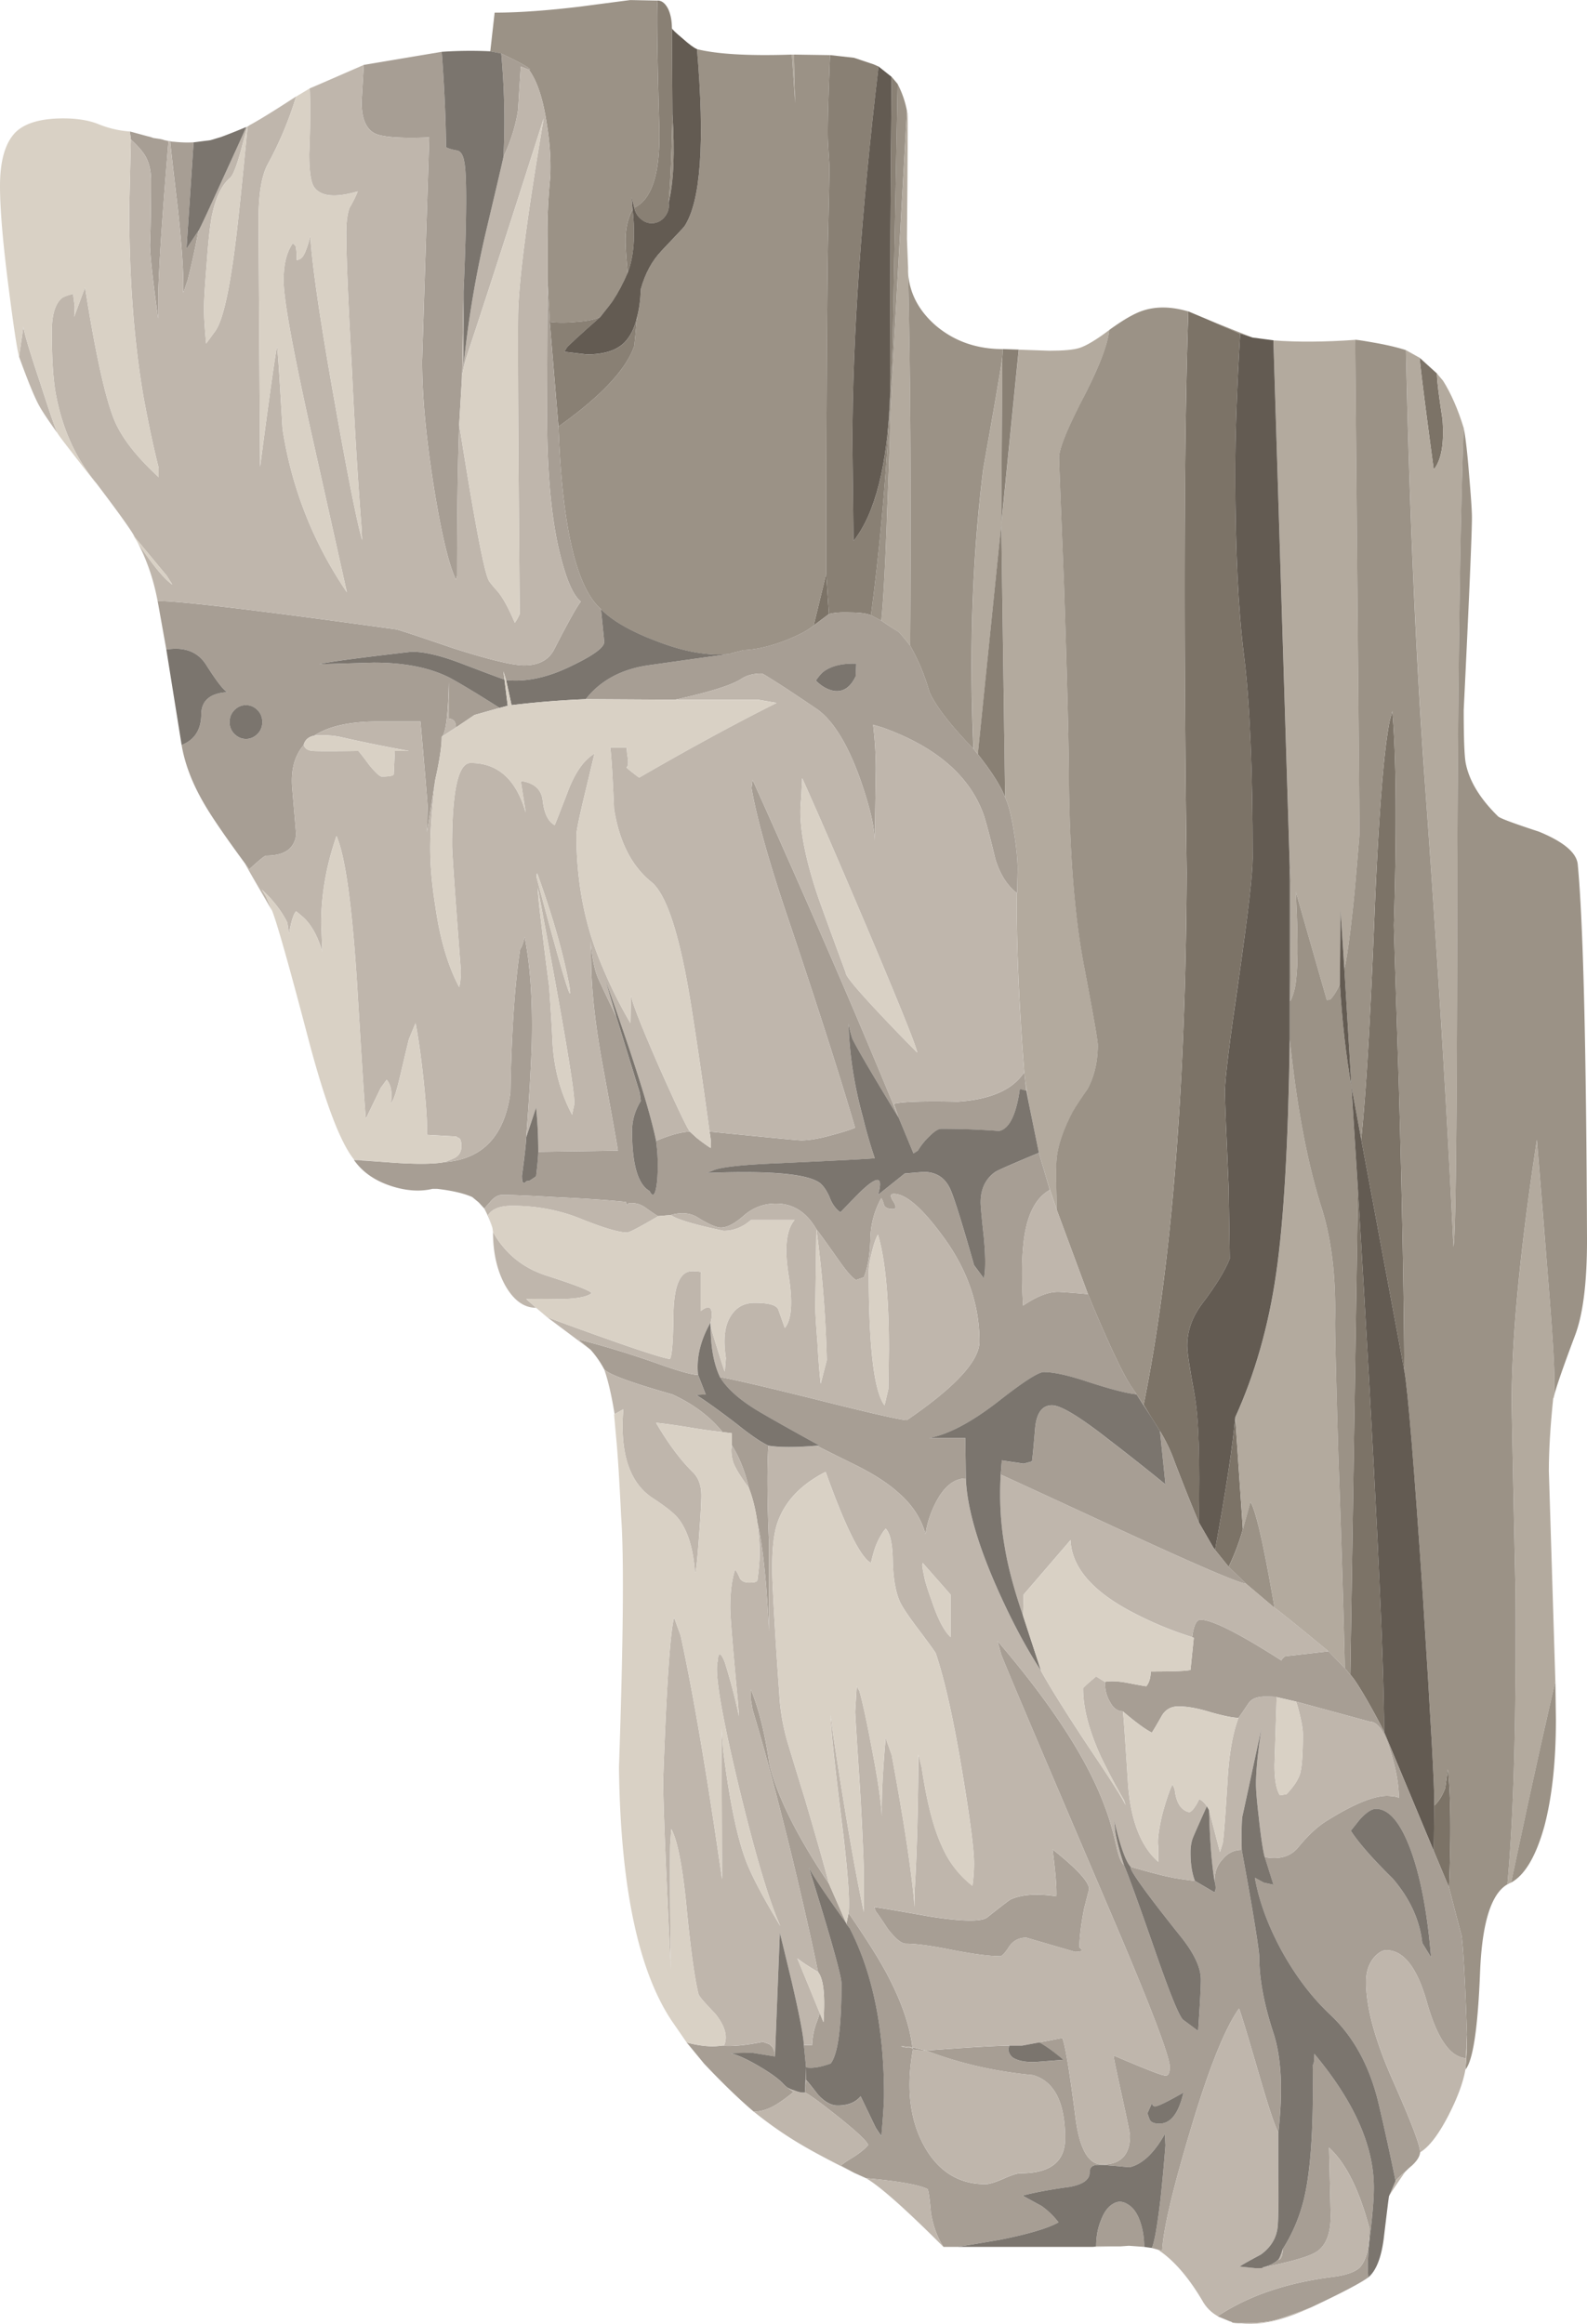
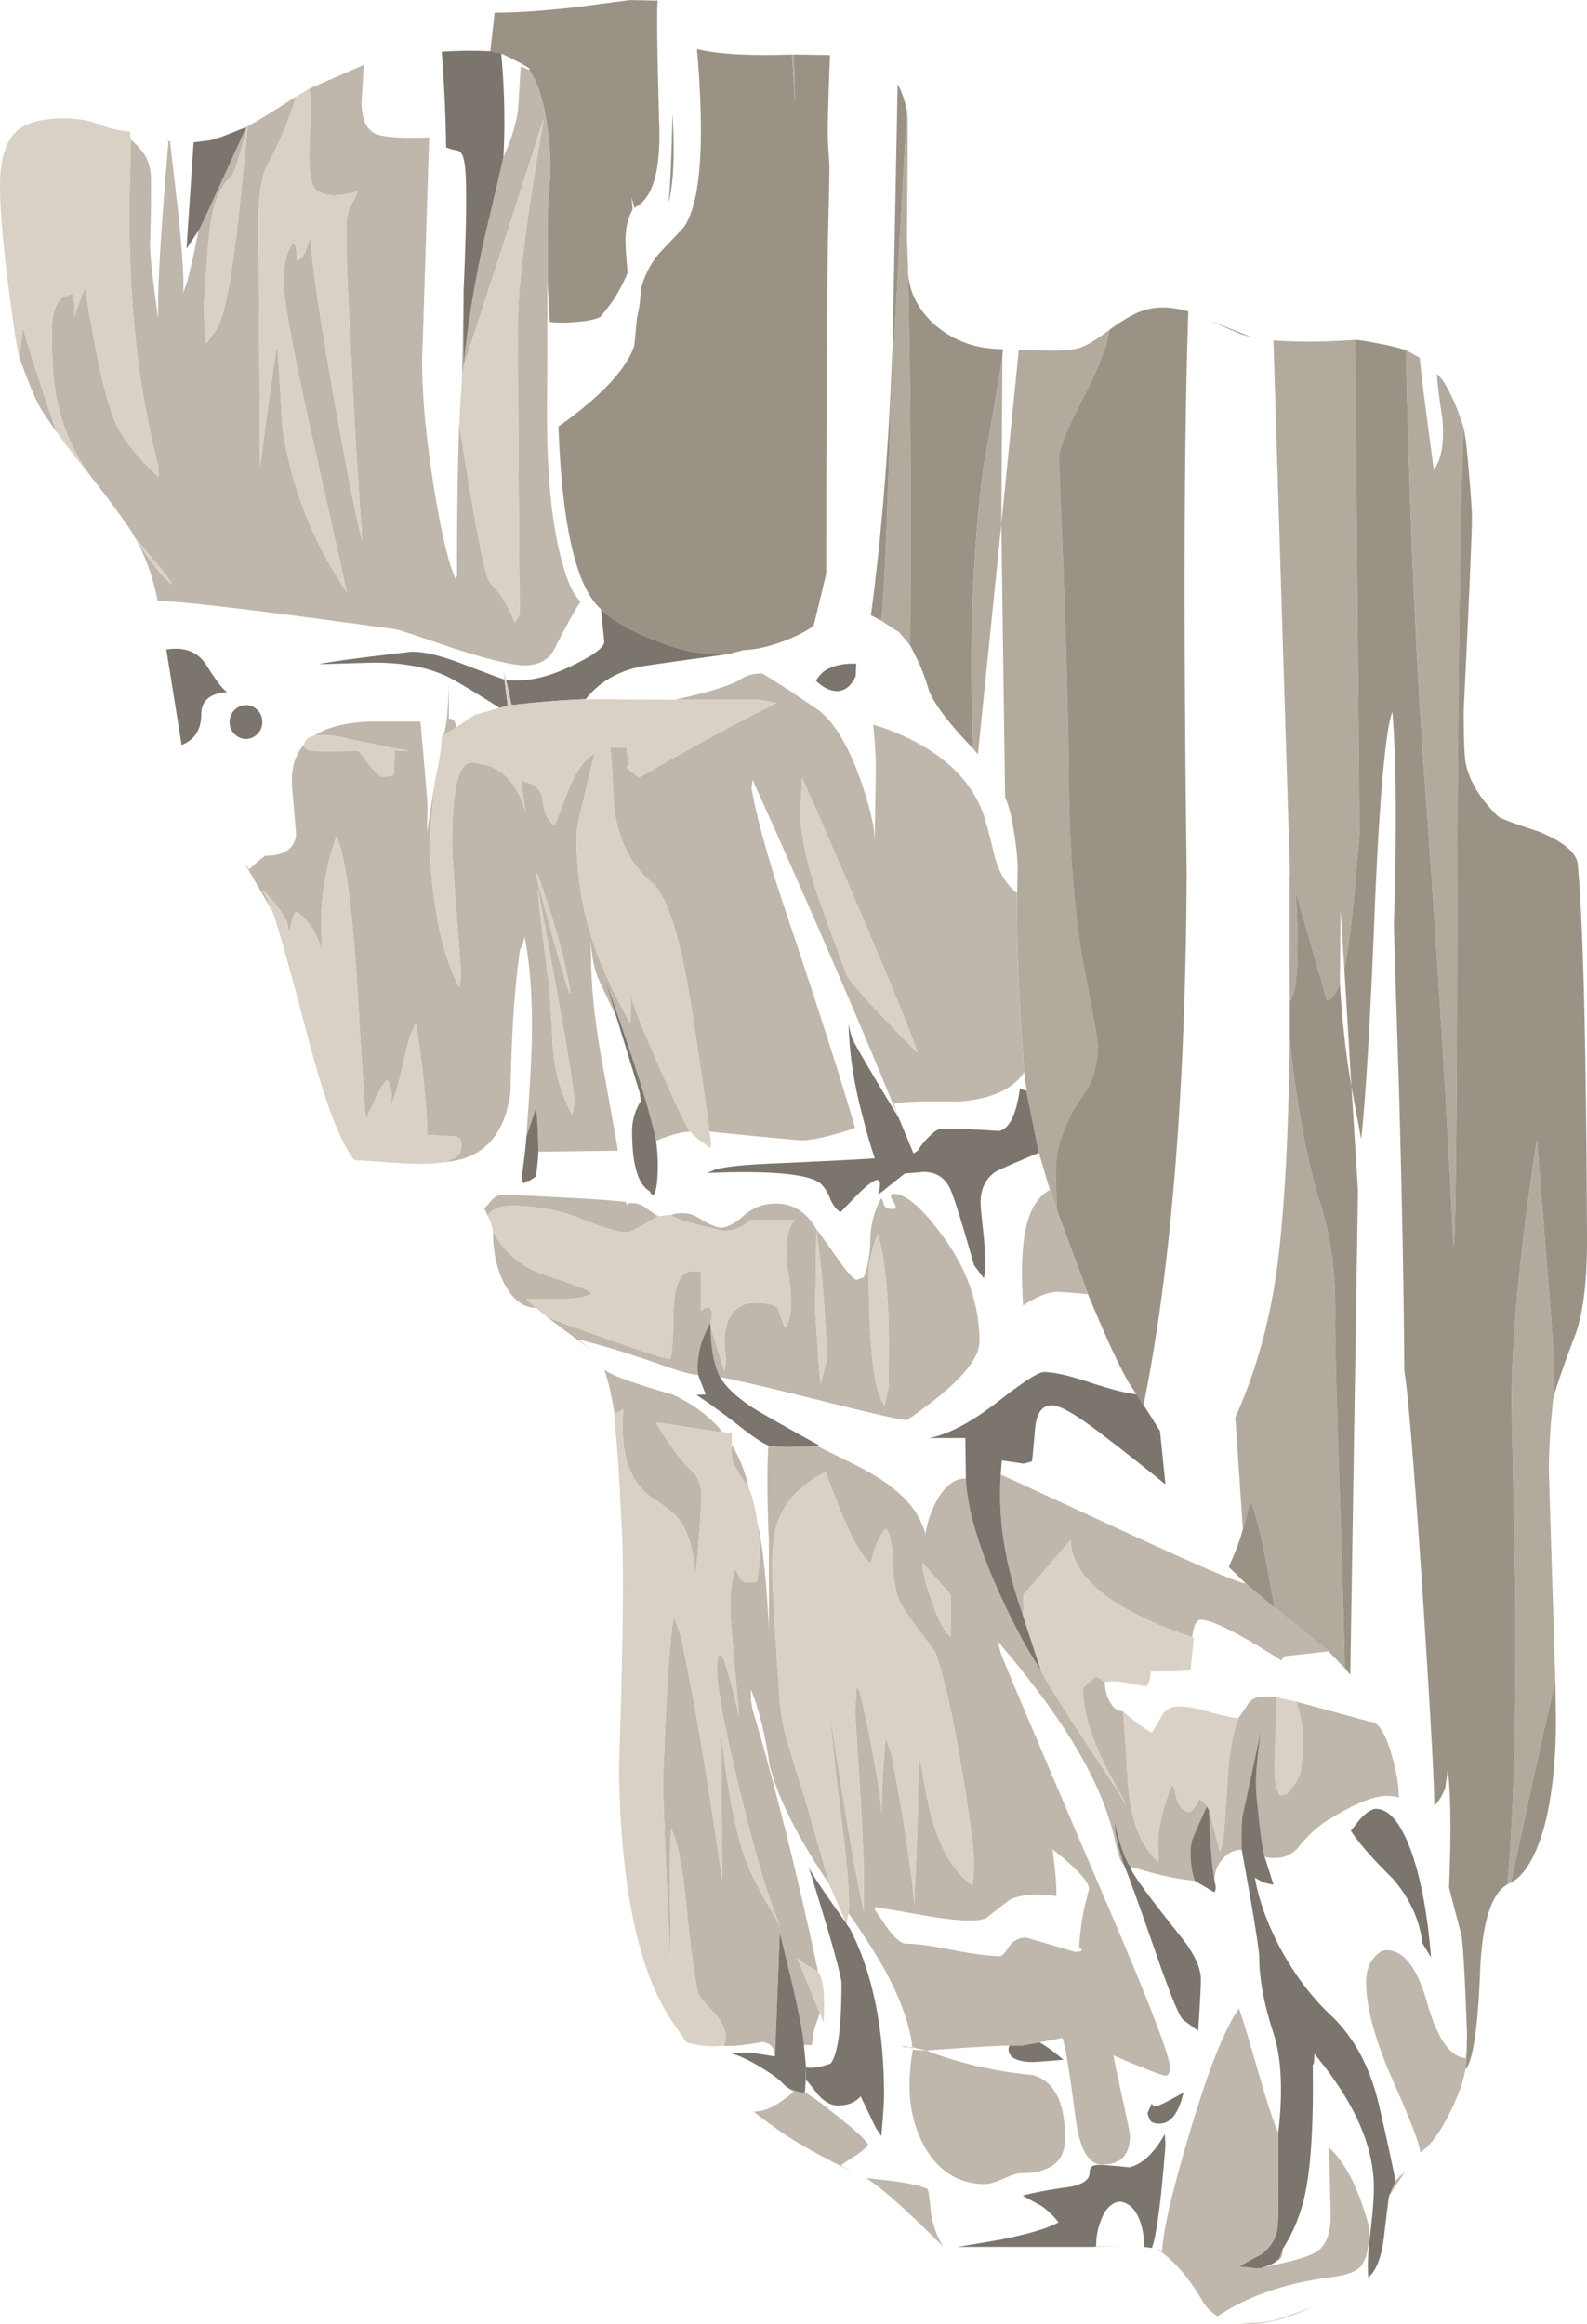
<svg xmlns="http://www.w3.org/2000/svg" viewBox="0 0 145.5 213.05">
  <g fill-rule="evenodd">
-     <path d="M109.903 139.551c-.636-1.5-1.368-3.335-2.203-5.503a14.682 14.682 0 00-1.353-2.847l-.85-1.352-.648-1.05c2.533-12.5 3.852-28.765 3.95-48.799-.298-22.735-.249-39.882.151-51.45l1.9.8 2.851 1.25c-.302 5-.453 9.234-.453 12.701 0 6.933.267 12.514.8 16.748s.8 10.449.8 18.652c0 1.368-.414 4.98-1.25 10.85-.863 5.898-1.298 9.414-1.298 10.547 0 .668.118 3.618.351 8.852l.098 6.45c-.434 1.099-1.284 2.481-2.549 4.146-.899 1.202-1.353 2.485-1.353 3.853 0 .566.22 2.016.65 4.35.406 2.134.537 6.07.406 11.802zm21.844-105.303v.053c0 .602.172 1.983.504 4.152.166 2.197-.102 3.73-.801 4.598-.732-5.433-1.166-8.852-1.299-10.253l1.596 1.45zm-18.497 95.7l.698 10.25c-.298 1.098-.733 2.25-1.3 3.452l-1.25-1.552c1.002-5.464 1.617-9.518 1.852-12.15zm-37.5-77.353l.249 3.701-1.401 1.05 1.152-4.751zm52.998 73.05l-3.95-21.201c.434-4.034.85-11.134 1.25-21.299.366-8.599.814-14.269 1.352-16.997l.249-.953c.366 4.2.415 10.733.146 19.6 0 .331.151 5.2.455 14.6.297 10.669.464 19.419.498 26.25zm4.1 47.401l-1.4-3.348.048-4.152c.401-.366.738-.897 1.001-1.601l.25-1.747c.268 2.5.302 6.112.102 10.848zm-8.347-63.901c1.596 26.396 2.398 42.95 2.398 49.649-.304-.635-.817-1.601-1.554-2.9-.795-1.368-1.313-2.149-1.547-2.349l.698-44.4h.005z" fill="#7c7367" />
    <path d="M134.2 39.25c-.366 9.771-.566 25.455-.6 47.051-.034 18.038-.146 27.369-.351 28.003-.566-12.201-1.431-26.333-2.598-42.401-.835-11.568-1.416-24.835-1.749-39.8l1.25.697c.133 1.401.562 4.82 1.3 10.254.698-.869.967-2.401.8-4.599-.337-2.169-.503-3.55-.503-4.151v-.054l.552.655c.733 1.166 1.368 2.613 1.899 4.345zm8.253 88.878v.025c-.034 0-.05.018-.05.048-.268 2.568-.4 4.785-.4 6.65l.596 19.302c-1.133 4.833-2.48 10.98-4.048 18.447l-.351.103c.566-5.933.815-14.814.751-26.65-.234-11.002-.351-16.852-.351-17.55 0-5.932.766-13.935 2.3-23.998.8 9.696 1.269 15.566 1.401 17.598.229 3.276.283 5.282.151 6.025zm-24.198-32.825c.629 6.137 1.596 11.27 2.9 15.4.932 2.935 1.347 6.436 1.25 10.503 0 1.265.097 5.318.297 12.149.298 8.564.5 15.103.602 19.599l-1.5-1.548c-2.9-2.402-4.55-3.735-4.952-3.999-.966-5.668-1.698-8.9-2.196-9.702l-.704 2.5-.697-10.249c1.796-3.97 3.046-8.355 3.75-13.15.697-4.833 1.112-12.001 1.25-21.503zm-34.8-36.1c-.635-.8-1.001-1.23-1.104-1.298-.2-.102-.717-.434-1.547-1.001.2-1.933.38-5.38.546-10.351.166-4.097.249-6.665.249-7.695 0-.67.517-10.235 1.553-28.702l.05.249c.033.333.018 4.165-.05 11.499l.103 2.652v.352c.229 9.628.297 21.063.2 34.296zM72.8 5.006l.102 4.448-.302-4.448h.2zm24.102 105.953l-.747-2.203-.904-3.052-.899-4.4-.35-2.148-.098-.849c-.469-5.967-.703-11.451-.703-16.451h.054l.049-2.147c0-.835-.103-1.905-.304-3.204-.229-1.568-.513-2.7-.849-3.399l-.347-25.049-2.148 21.099-.401-.497c-.4-9.17-.103-17.735.899-25.704 1.132-6.366 1.713-9.785 1.748-10.249l-.098 15.351 1.602-16 2.798.098c1.299 0 2.216-.084 2.749-.25.634-.2 1.552-.746 2.748-1.65-.131 1.334-.946 3.452-2.446 6.352-1.435 2.764-2.152 4.552-2.152 5.347 0 .337.15 4.205.448 11.602.269 8.033.42 13.686.454 16.948.03 7.27.484 13.218 1.348 17.852.87 4.565 1.303 7.05 1.303 7.451 0 1.533-.316 2.88-.951 4.048-.768 1.104-1.25 1.85-1.45 2.251-.865 1.699-1.334 3.183-1.403 4.448-.033.8-.018 2.27.05 4.405zm26.353-22.154l-.353-5.4-.053 6.801c-.264.635-.562 1.119-.898 1.45l-.299.049-2.85-9.951c.2 3.7.214 6.333.048 7.9-.064.836-.249 1.553-.546 2.153.028-3.466.048-5.986.048-7.553 0-2.832-.035-4.414-.102-4.747l-1.5-48.3c2.169.167 4.669.152 7.5-.048l.401 45.248c0 .034-.151 1.797-.45 5.298-.366 3.701-.684 6.07-.946 7.1z" fill="#b3aa9e" />
    <path d="M118.252 95.298V79.503c.063.33.098 1.913.098 4.745 0 1.567-.015 4.087-.049 7.553.298-.6.483-1.317.546-2.152.172-1.563.152-4.2-.048-7.901l2.851 9.95.302-.048c.333-.331.63-.815.9-1.45.2 3.433.552 6.567 1.05 9.4l.6 9.55-.703 44.4-.498-.601c-.099-4.501-.299-11.035-.601-19.599-.2-6.836-.297-10.884-.297-12.149.097-4.067-.318-7.568-1.25-10.502-1.304-4.131-2.272-9.268-2.9-15.401zm24.198 32.827c.131-.742.077-2.749-.151-6.025-.133-2.031-.602-7.901-1.397-17.598-1.538 10.063-2.305 18.067-2.305 24 0 .697.118 6.547.352 17.548.068 11.836-.185 20.718-.748 26.65l.348-.102c1.567-7.467 2.92-13.614 4.052-18.448l.049 3.501c0 3.833-.351 7.08-1.05 9.752-.766 2.763-1.783 4.497-3.051 5.195-1.7.635-2.647 3.335-2.848 8.1-.2 5.235-.654 8.252-1.352 9.053a31.49 31.49 0 00.152-3.203c-.171-4.863-.337-7.895-.504-9.097a448.768 448.768 0 01-1.147-4.4c.2-4.736.166-8.348-.103-10.848l-.25 1.747c-.268.699-.6 1.231-1 1.601.034-1.435-.318-7.851-1.05-19.252-.8-11.899-1.367-18.784-1.7-20.649-.033-6.831-.2-15.581-.497-26.25-.304-9.4-.455-14.269-.455-14.6.269-8.867.22-15.4-.146-19.6l-.249.953c-.538 2.728-.986 8.398-1.353 16.997-.4 10.17-.815 17.27-1.25 21.303L123.9 99.6l-.649-10.801c.262-1.03.58-3.399.946-7.1.304-3.496.45-5.264.45-5.298l-.401-45.248c.171 0 .719.082 1.651.248 1.166.2 2.168.435 3.003.699.332 14.97.913 28.233 1.748 39.8 1.167 16.069 2.032 30.2 2.603 42.401.2-.633.312-9.965.346-28.002.034-21.596.234-37.28.6-47.046.166.796.338 2.266.504 4.4.166 1.933.249 3.197.249 3.798 0 1.402-.249 7.285-.753 17.652 0 2.73.069 4.38.201 4.946.337 1.601 1.318 3.204 2.95 4.8.165.171 1.415.635 3.75 1.401 2.27.933 3.452 1.934 3.554 3.003.498 5.23.781 16.713.849 34.448 0 3.897-.366 6.817-1.103 8.75-1.157 3.077-1.807 4.967-1.948 5.674zM58.149 19.053l-.25-.997.097 1.148c-.429.801-.649 1.734-.649 2.802 0 .665.07 1.665.2 2.999-.43 1.001-.883 1.85-1.347 2.549-.133.2-.518.702-1.153 1.499-.463.235-1.18.386-2.148.453-.967.099-1.802.099-2.5 0l-.2-3.852v-3.598c-.034-1.802.048-3.75.248-5.85.07-1.601-.048-3.286-.35-5.048-.333-2.17-.865-3.75-1.597-4.752.331-.033-.518-.532-2.549-1.498l-1.001-.2.4-3.55c2.197 0 4.815-.187 7.847-.553 3.037-.4 4.57-.6 4.6-.6l2.5.049c-.098.766-.05 4.654.15 11.65.103 4.136-.663 6.582-2.298 7.349zm3.148-.45c.167-1.83.284-4.55.352-8.15.235 3.536.117 6.25-.352 8.15zm14.8-13.55c-.166 4.137-.23 6.735-.195 7.803.03.602.083 1.417.147 2.447 0 .337-.049 2.67-.147 7.002-.102 6.899-.15 17.001-.15 30.303l-1.153 4.746c-.567.469-1.5.952-2.799 1.45-1.366.502-2.583.766-3.651.801a9.43 9.43 0 01-.997.249l-.102.054-.151.048c-1.934.2-4.152-.186-6.652-1.152-2.397-.899-4.116-1.88-5.146-2.949-2.27-1.997-3.569-7.584-3.901-16.749 3.901-2.768 6.216-5.233 6.949-7.402.102-.966.185-1.831.253-2.598.195-.732.313-1.601.347-2.602.4-1.43 1.035-2.598 1.9-3.501 1.332-1.397 2.035-2.148 2.098-2.247 1.504-2.27 1.885-7.685 1.153-16.25 1.865.465 4.766.63 8.701.499l.298 4.448-.103-4.448 3.301.049zm7.354 54.15c.098-13.232.029-24.667-.2-34.295.098 1.898.946 3.55 2.549 4.946 1.699 1.435 3.75 2.152 6.147 2.152l-.048.699c-.035.464-.617 3.883-1.749 10.249-1.001 7.969-1.304 16.534-.904 25.704-2.134-2.203-3.481-3.95-4.047-5.254a19.086 19.086 0 00-1.748-4.2zm-2.651-2.3l-.953-.497c1.002-7.466 1.67-15.85 2.002-25.151 0-.499.152-8.35.45-23.55.4.766.683 1.583.85 2.451C82.112 28.623 81.6 38.19 81.6 38.858c0 1.03-.083 3.598-.254 7.695-.166 4.97-.346 8.418-.546 10.35zm28.149-28.348c-.4 11.568-.449 28.715-.152 51.45-.097 20.034-1.416 36.299-3.95 48.799l-.8-1.196-.2-.303c-.797-1.099-2.163-3.985-4.097-8.648l-2.851-7.7c-.069-2.133-.084-3.603-.05-4.4.063-1.27.532-2.753 1.397-4.452.2-.401.684-1.148 1.45-2.246.635-1.168.953-2.52.953-4.053 0-.401-.435-2.881-1.304-7.451-.865-4.634-1.314-10.581-1.349-17.848-.029-3.266-.18-8.92-.449-16.952-.297-7.398-.448-11.265-.448-11.598 0-.8.717-2.582 2.147-5.35 1.505-2.9 2.32-5.02 2.451-6.353 1.237-.899 2.233-1.479 3.004-1.748 1.264-.435 2.68-.415 4.248.049zm4.751 2.05l-2.851-1.25 3.998 1.603-1.147-.353zm.249 109.6l.698-2.5c.503.801 1.235 4.034 2.202 9.702l-2.603-2.202-1.596-1.547c.566-1.202 1.001-2.354 1.299-3.453z" fill="#9b9286" />
-     <path d="M76.099 5.05l2.202.249 1.796.601.454.2C78.95 19.563 78.15 31.088 78.15 40.65l.102 8.95c1.997-2.535 3.116-6.969 3.35-13.301 0-10.43.048-20.18.15-29.248l.548.649c-.297 15.2-.45 23.053-.45 23.55-.331 9.301-1 17.681-2.001 25.151-.43-.166-1.065-.248-1.9-.248-.83-.034-1.479.015-1.948.146l-.249-3.701c0-13.297.05-23.4.152-30.298.097-4.331.146-6.665.146-7.002-.064-1.03-.118-1.845-.146-2.447-.04-1.068.028-3.666.195-7.802zm-14.449 5.4c-.068 3.599-.185 6.319-.351 8.15.068.435-.034.835-.298 1.201-.268.367-.601.582-1.001.649a1.429 1.429 0 01-1.153-.297c-.366-.27-.595-.635-.697-1.104 1.635-.766 2.401-3.213 2.299-7.349-.2-6.996-.249-10.884-.152-11.65.372 0 .69.249.953.753.235.497.351 1.098.351 1.796l.049 7.851zm31.749 21.603l-1.601 16L91.9 32.7l.049-.697 1.45.049zm-1.598 16L92.15 73.1c-.401-1.035-1.231-2.347-2.5-3.95L91.8 48.053zM57.55 25.003c-.131-1.333-.2-2.334-.2-2.998 0-1.07.22-2.002.649-2.804.268 2.403.117 4.337-.45 5.802zm-6.348 14.1l-.801-9.598c.699.098 1.534.098 2.5 0 .968-.069 1.685-.22 2.149-.455-1.934 1.705-2.964 2.651-3.1 2.853l-.201.35 2.05.25c1.568 0 2.72-.367 3.453-1.1.533-.532.918-1.303 1.148-2.3-.064.768-.146 1.632-.249 2.598-.732 2.169-3.052 4.634-6.949 7.403z" fill="#898074" />
-     <path d="M63.901 4.5c.733 8.564.347 13.979-1.152 16.25-.068.098-.767.849-2.099 2.245-.865.904-1.5 2.071-1.9 3.501-.034 1.002-.151 1.87-.351 2.603-.23.996-.615 1.767-1.148 2.3-.732.732-1.885 1.098-3.452 1.098l-2.052-.248.202-.352c.136-.2 1.166-1.147 3.1-2.852.635-.795 1.02-1.299 1.152-1.499.464-.698.918-1.547 1.348-2.548.566-1.465.717-3.4.448-5.802L57.9 18.05l.25.996c.103.469.331.835.698 1.104.337.264.717.366 1.152.297.4-.067.732-.282 1.001-.648.264-.367.367-.767.298-1.202.468-1.9.586-4.615.351-8.15l-.049-7.851c.064.136.382.435.948.904.635.566 1.083.899 1.352 1.001zm17.846 2.549c-.097 9.067-.146 18.817-.146 29.247-.233 6.333-1.352 10.767-3.348 13.302l-.103-8.95c0-9.567.8-21.086 2.397-34.552l1.2.953zm31.954 23.548l1.148.353 1.898.249 1.5 48.301v15.795c-.132 9.503-.547 16.67-1.25 21.504-.698 4.8-1.948 9.185-3.75 13.15-.23 2.631-.85 6.685-1.846 12.148l-.151-.197-1.353-2.349c.137-5.732 0-9.668-.4-11.802-.43-2.334-.65-3.784-.65-4.35 0-1.368.45-2.651 1.353-3.853 1.265-1.665 2.115-3.047 2.549-4.146l-.098-6.45c-.234-5.234-.351-8.184-.351-8.852 0-1.133.435-4.65 1.299-10.547.835-5.87 1.25-9.482 1.25-10.85 0-8.203-.269-14.418-.802-18.652s-.8-9.815-.8-16.748c0-3.467.152-7.701.454-12.701zm13.199 128.2c0-6.698-.801-23.247-2.397-49.648l-.602-9.55c-.502-2.833-.853-5.968-1.055-9.4l.054-6.797.352 5.395.65 10.802.898 4.852 3.95 21.198c.333 1.865.899 8.75 1.699 20.648.732 11.402 1.085 17.818 1.05 19.253l-.049 4.151-4.55-10.904z" fill="#635b52" />
-     <path d="M134.5 186.548l-.103 2.153c-1.436-.102-2.617-1.782-3.55-5.048-.898-3.238-2.148-4.854-3.75-4.854-.366 0-.752.235-1.147.699-.469.566-.704 1.303-.704 2.2 0 2.37.835 5.416 2.5 9.152 1.637 3.696 2.452 5.849 2.452 6.45v.049c-.034.366-.283.766-.752 1.201a6.3 6.3 0 00-.499.449c-.497.435-.835.747-1 .947a257.414 257.414 0 00-1.5-6.85c-.8-3.531-2.3-6.334-4.5-8.399-1.7-1.6-3.2-3.583-4.498-5.947-1.235-2.3-2.037-4.503-2.403-6.601l.801.448.898.2-.849-2.7.103.152c.166.063.448.097.848.097.9 0 1.617-.317 2.15-.946.903-1.104 1.753-1.9 2.548-2.403 2.535-1.597 4.439-2.383 5.704-2.348.6.033.932.097 1.001.2 0-1.168-.235-2.534-.704-4.102-.566-1.933-1.216-2.9-1.949-2.9l-6.8-1.85-1.748-.4c-.035-.03-.387-.05-1.05-.05-.766 0-1.285.214-1.553.65-.567.834-.865 1.27-.898 1.298-.47 0-1.3-.166-2.5-.498-1.168-.366-2.17-.552-3-.552-.702 0-1.22.302-1.552.899-.532.937-.83 1.435-.898 1.503-.6-.302-1.484-.952-2.652-1.947-.464 0-.849-.269-1.147-.806-.332-.533-.503-1.163-.503-1.895.538-.103 1.235-.068 2.105.097 1.03.201 1.597.299 1.699.299.264-.333.4-.781.4-1.348 2.134 0 3.35-.048 3.648-.15l.302-2.95a.36.36 0 01-.151-.05c.132-1.035.381-1.567.747-1.6 1.07 0 3.55 1.25 7.451 3.75v-.05a.925.925 0 01.352-.35l3.95-.45 1.5 1.552.497.596c.235.2.753.986 1.553 2.354.732 1.298 1.25 2.265 1.552 2.9l4.546 10.898 1.402 3.35c.401 1.567.781 3.032 1.147 4.4.166 1.205.333 4.238.504 9.1zm-9.05 22.25c-.734.533-2.481 1.45-5.25 2.75-1.635.635-2.782 1.035-3.453 1.2-.732.167-1.678.25-2.846.25h-.2a3.71 3.71 0 01-.703-.05l-.147-.102h-.053l-1.197-.497h.049c2.803-1.865 6.319-3.066 10.553-3.599 1.263-.166 2.098-.469 2.5-.904.566-.63.848-1.811.848-3.55-.932-3.53-2.167-5.995-3.701-7.396l.152 6.25c0 1.635-.434 2.734-1.3 3.3-.668.435-2.333.919-5 1.45.666-.166 1.148-.4 1.452-.698.131 0 .249-.102.346-.302.069-.201.103-.435.103-.699a14.906 14.906 0 001.747-3.852c.768-2.5 1.104-6.851 1.001-13.053.103 0 .152-.331.152-.995 3.53 4.233 5.347 8.198 5.45 11.899.033.932-.07 2.397-.303 4.4-.235 1.767-.299 3.169-.201 4.199zm-22.399-37.797c.367.83 1.349 3.55 2.95 8.149 1.333 3.834 2.168 5.85 2.5 6.05l1.348 1.001c.166-2.466.249-4.033.249-4.702 0-1.099-.615-2.416-1.845-3.95-3.17-3.965-4.703-6.099-4.6-6.396 1.865.532 3.08.85 3.647.947.234.068.981.185 2.251.351l1.797 1.05c.137-.235.137-.581 0-1.05 0-.801.248-1.465.752-2.002.469-.566 1.05-.849 1.748-.849.137.733.45 2.519.952 5.351.435 2.598.649 4.102.649 4.502 0 1.963.435 4.282 1.299 6.948.732 2.232.883 5.269.45 9.102-.333-.6-.948-2.47-1.852-5.6-1-3.438-1.581-5.352-1.747-5.753-1.299 1.803-2.803 5.566-4.503 11.299-1.596 5.337-2.446 8.97-2.548 10.899l-.4-.098-.552-.151c.234-.464.503-1.963.805-4.498.195-1.898.347-3.535.445-4.902l-.048-1.049c-1.002 1.768-2.082 2.783-3.248 3.051-1.035-.102-1.601-.151-1.704-.151-.665-.064-1.113-.084-1.348-.049-.4.034-.6.269-.6.698 0 .635-.6 1.07-1.802 1.304-1.768.23-3.213.498-4.351.796.968.537 1.553.855 1.753.952a7.21 7.21 0 011.548 1.499c-.932.532-2.73 1.069-5.396 1.601-2.5.435-3.817.65-3.95.65h-1.201c-.566-.865-.951-1.919-1.153-3.15-.097-1.166-.195-1.885-.297-2.149-.801-.4-2.685-.73-5.649-1l-1.104-.498-1.196-.654c.165-.166.581-.45 1.25-.85.6-.4 1.015-.747 1.25-1.05-.166-.4-1.134-1.299-2.901-2.7-1.635-1.299-2.603-1.998-2.9-2.1l.097-1.147c.167.166.533.616 1.104 1.348.596.669 1.196 1 1.798 1 .937 0 1.635-.282 2.103-.849l1.397 2.9.498.748c.17-1.831.254-3.081.254-3.75 0-6.134-1.05-11.231-3.15-15.299-.103-.131-.2-.267-.302-.4l.2-1.001c1.5 2.169 2.632 3.95 3.398 5.352 1.402 2.598 2.217 4.917 2.452 6.948l1.25.302c3.998-.302 6.552-.448 7.65-.448-.165.366-.082.712.25 1.05.463.331 1.182.483 2.148.448l2.549-.2c-.864-.732-1.596-1.27-2.197-1.6l2.1-.402c.268.67.668 3.086 1.2 7.251.367 2.901 1.182 4.351 2.447 4.351 1.704 0 2.554-.883 2.554-2.65 0-.202-.254-1.432-.753-3.697-.497-2.266-.751-3.486-.751-3.653 2.734 1.167 4.253 1.768 4.555 1.802.396.166.596-.083.596-.751 0-1.032-1.997-6.197-5.996-15.5-5.766-13.5-8.921-20.932-9.452-22.3l-.348-1.25c5 5.836 8.281 10.9 9.849 15.2.366.934.717 2.134 1.05 3.6.2.932.435 1.513.699 1.748h.003zm3.248 23.702c1.035 0 1.767-.953 2.202-2.853-1.333.768-2.168 1.183-2.5 1.25-.166.064-.302-.019-.401-.254l-.4.904c.133.4.22.615.249.65.132.2.415.303.85.303zm-3.55 11.25h-2.251c0-.904.152-1.705.455-2.403.263-.732.63-1.231 1.098-1.499.434-.268.884-.25 1.353.049.464.269.83.766 1.099 1.499.262.732.4 1.532.4 2.402l-1.402-.102-.752.054zM69.1 193.599c-1.366-1.168-2.885-2.633-4.55-4.4l-1.602-1.948c.035 0 .084.014.151.049 1.201.303 2.218.385 3.053.249.863.102 2.128-.015 3.798-.346l.547.2c.37.228.552.615.552 1.147l-2.149-.351-1.952.054c.634.13 1.517.53 2.651 1.196 1.133.669 1.899 1.235 2.3 1.704.068.063.165.146.302.248l.547.395a13.78 13.78 0 01-1.499 1.104c-.732.464-1.45.699-2.149.699zm6.05-9.048l.347.849c.17-2.465 0-3.999-.498-4.599-.497-2.466-1.265-5.87-2.3-10.201-1.367-5.6-2.602-10.219-3.701-13.852l-.151-.898v-.947c.737 1.796 1.303 4.096 1.703 6.893.733 2.969 2.549 6.603 5.45 10.904l1.597 3.648c-2.032-2.833-3.18-4.552-3.448-5.147 2.002 6.43 3.004 9.98 3.004 10.645 0 4.067-.338 6.518-1.001 7.353-.938.332-1.686.45-2.252.352l-.2-2.051h.752c.03-.669.147-1.299.347-1.9.2-.531.318-.884.351-1.049zm-19.751-59a9.13 9.13 0 00-1.25-1.801l-1.152-.952c2.168.537 4.585 1.27 7.25 2.202 1.935.699 3.185 1.05 3.75 1.05l.705 1.801-.855.049c.937.601 2.187 1.5 3.75 2.7 1.2.968 2.153 1.616 2.85 1.949-.13 2.002-.115 4.917.05 8.75v8.252c-.03-.899-.117-2.266-.25-4.102-.233-2.665-.497-4.599-.8-5.8-.165-1.232-.434-2.315-.795-3.248-.338-1.47-.855-2.769-1.553-3.901v-1.099a70.943 70.943 0 00-.85-.102c-1.167-1.435-2.7-2.583-4.6-3.453-3.735-1.064-5.815-1.831-6.25-2.295zm10.601.699c1.333.234 4.532.981 9.599 2.251 4.531 1.133 7.051 1.699 7.55 1.699 4.433-3.032 6.65-5.435 6.65-7.202 0-3.398-1.119-6.617-3.35-9.648-1.899-2.597-3.399-3.897-4.501-3.897-.333 0-.353.23-.049.698.303.464.283.699-.05.699-.4 0-.669-.117-.8-.352-.069-.298-.151-.513-.249-.65a7.877 7.877 0 00-1.001 3.702c-.035 1.465-.235 2.651-.601 3.55l-.698.249c-.302-.133-.786-.664-1.45-1.596-1.201-1.705-1.933-2.72-2.202-3.053-.899-1.567-2.134-2.354-3.701-2.354-1.133 0-2.114.372-2.95 1.104-.83.733-1.533 1.099-2.1 1.099-.4 0-1.064-.284-2.002-.85-.732-.498-1.596-.6-2.597-.298l-1.153.098c-.195-.098-.595-.366-1.196-.8a2.173 2.173 0 00-1.304-.401c-.195 0-.331.068-.395.2a.923.923 0 01-.053-.298c-1.5-.166-3.697-.317-6.597-.449-2.368-.137-3.951-.2-4.751-.2-.4 0-.786.234-1.152.698l-.498.552-.499-.552-.6-.498c-.732-.332-1.802-.586-3.203-.752h-.45c-1.133.269-2.383.186-3.75-.249-1.533-.497-2.68-1.299-3.447-2.402h.049l2.198.15.702.05c2.5.2 4.283.2 5.348 0 3.5-.264 5.517-2.398 6.05-6.397.102-5.566.4-9.97.902-13.202.098 0 .23-.348.4-1.05.533 2.7.748 5.986.65 9.854-.069 2.162-.235 5-.502 8.495-.03.703-.167 1.885-.402 3.55 0 .668.138.835.402.503l.302-.048c.166-.103.366-.235.6-.402.133-1.132.2-1.885.2-2.251l7.3-.102c-.067-.498-.517-3.032-1.352-7.598-.698-3.735-1.064-6.967-1.1-9.701l-.048-1.9c.133 1.47.348 2.569.65 3.301.234.531.8 1.733 1.699 3.599l2.149 7 .102.752c-.532.864-.801 1.782-.801 2.749 0 3.066.532 4.898 1.602 5.498.332.67.567.352.698-.947a16.984 16.984 0 00-.098-3.652c1.265-.533 2.3-.816 3.097-.85l.6.551c.502.401.932.714 1.303.948.064-.264.03-.767-.102-1.5 5.332.533 8.135.802 8.399.802.732 0 1.703-.166 2.9-.504.868-.228 1.552-.448 2.05-.648C77.032 98.734 75 92.38 72.3 84.348c-1.767-5.2-2.9-9.232-3.399-12.098l.098-.752c5.401 12.002 9.869 22.333 13.404 31-2.437-3.998-3.853-6.415-4.253-7.25a8.773 8.773 0 01-.352-1.402c.068 2.769.503 5.62 1.298 8.555A49.247 49.247 0 0080.2 106.2c-.697.064-3.584.215-8.652.449-3.53.132-5.615.366-6.25.699l-.498.2c5.733-.23 9.185.068 10.351.903.333.264.635.698.899 1.299.234.635.566 1.099 1.001 1.401l1.45-1.503c.733-.733 1.264-1.183 1.597-1.348.605-.337.737.083.4 1.25l2.45-1.954 1.7-.146c1.202 0 2.037.546 2.5 1.645.367.835 1.085 3.135 2.15 6.905l.902 1.196c.166-.698.166-1.948 0-3.75-.2-1.797-.302-2.866-.302-3.198 0-1.235.448-2.168 1.352-2.798.333-.2 1.665-.786 3.999-1.752l.899 3.05.102.346c-1.401.772-2.216 2.52-2.451 5.254-.131 1.43-.131 3.218 0 5.352 1.332-.904 2.466-1.319 3.399-1.25.537.029 1.386.098 2.553.2 1.934 4.663 3.297 7.549 4.097 8.648l.2.297.15.249c-.932-.098-2.415-.478-4.447-1.148-1.802-.6-3.155-.897-4.052-.897-.499 0-1.915.917-4.249 2.749-2.465 1.898-4.565 2.997-6.299 3.3h3.35l.049 3.7c-1.099 0-2.036.768-2.802 2.3a9.264 9.264 0 00-.9 2.8c-.4-1.465-1.25-2.75-2.548-3.85-.932-.834-2.231-1.67-3.901-2.5-2.3-1.132-3.468-1.718-3.496-1.752h.248c-2.9-1.596-4.853-2.7-5.853-3.301-1.563-.966-2.667-1.962-3.297-2.997zM16.65 68.3c1.201-.469 1.803-1.416 1.803-2.852.028-1.23.83-1.9 2.397-1.997-.332-.137-.981-.967-1.949-2.5-.766-1.201-1.982-1.67-3.652-1.401l-.698-3.901a24.767 24.767 0 00-.102-.553c2.036 0 9.316.869 21.85 2.603.235.034 1.954.601 5.151 1.7C44.785 60.468 46.983 61 48.051 61c1.334 0 2.247-.484 2.75-1.45 1.264-2.466 2.08-3.936 2.452-4.4-.635-.502-1.222-1.752-1.754-3.75-.899-3.266-1.348-7.749-1.348-13.452l.049-12.3.2 3.853.801 9.599c.333 9.165 1.632 14.746 3.897 16.749l.302 2.997c0 .503-.966 1.222-2.9 2.154-2.202 1.099-4.234 1.548-6.099 1.348l-.248-.8.097.75c-.069 0-1.367-.484-3.901-1.45-1.9-.733-3.433-1.1-4.6-1.1-4.898.567-7.734.948-8.501 1.148l5-.146c2.9 0 5.268.483 7.1 1.45 1.035.561 2.52 1.465 4.453 2.7l-2.3.649-1.7 1.147c0-.531-.218-.8-.648-.8v-3.35c-.07 3.067-.284 4.737-.655 5 0 .869-.2 2.188-.595 3.95l-.753 4.8.049-2.348c0-.298-.214-2.9-.649-7.798H34.4c-2.466.029-4.331.464-5.601 1.299-.498.097-.815.366-.948.801v.049c-.868 1-1.22 2.367-1.05 4.101.23 2.666.348 4.048.348 4.145-.166 1.27-1.08 1.905-2.749 1.905-.132 0-.65.415-1.549 1.25l-.4-.552c-1.767-2.403-3.002-4.2-3.701-5.4-1.099-1.866-1.801-3.682-2.1-5.45zM15.6 12.948c.133.035.25.048.353.048.663.069 1.25.084 1.747.054h.049l-.649 9.746 1.099-1.645a78.124 78.124 0 01-.996 4.547l-.402 1.15c.064-1.434-.102-4.017-.502-7.748-.43-3.666-.664-5.717-.699-6.152zm-.502-.098l.35.098c-.565 6.7-.883 11.436-.945 14.2v2.05c-.47-3.3-.72-5.532-.753-6.7.069-1.698.098-3.68.098-5.952 0-.863-.167-1.596-.498-2.197-.269-.469-.719-.981-1.347-1.553l-.103-.746 1.65.449c.166.034.331.082.498.151l.655.098.2.048c.028 0 .082.02.146.054h.049zm27.25 21.851L42.1 38.9c-.132 3.696-.2 8.33-.2 13.896l-.099.353c-.668-1.403-1.352-4.283-2.05-8.648-.703-4.468-1.05-8.267-1.05-11.402l.649-20.503c-2.567.103-4.219-.015-4.95-.346-.831-.401-1.25-1.367-1.25-2.901l.2-3.398 7.148-1.201c.235 3.1.37 6.015.4 8.75.27.131.62.234 1.05.298.303.102.503.42.6.952.27 1.166.25 5.166-.048 11.996l-.151 7.955zM111.402 142.1l1.25 1.552 1.597 1.548c-.698-.064-4.58-1.734-11.65-5-7.198-3.335-10.815-5-10.85-5l.102-1.299 1.998.298.752-.2c.034-.03.136-1.05.303-3.047.13-1.401.648-2.105 1.547-2.105.801 0 2.52 1.035 5.151 3.105a238.464 238.464 0 015.249 4.147l-.502-4.898a14.59 14.59 0 011.352 2.851 189.844 189.844 0 002.203 5.499l1.347 2.355.151.196zM83.453 59.198a19.086 19.086 0 011.747 4.2c.566 1.303 1.914 3.05 4.048 5.253l.4.498c1.27 1.602 2.1 2.915 2.5 3.95.337.699.616 1.831.85 3.399.2 1.298.303 2.368.303 3.203l-.048 2.148h-.054c-.865-.669-1.514-1.699-1.949-3.1-.4-1.699-.752-3.033-1.05-3.999-1.269-3.599-4.365-6.285-9.301-8.052l-.85-.25c.166 1.402.249 2.77.249 4.102l-.098 6.5c-.034-1.334-.502-3.267-1.401-5.801-1.133-3.1-2.418-5.166-3.848-6.201-.435-.298-1.352-.918-2.753-1.85-1.5-.968-2.28-1.452-2.35-1.452-.765 0-1.4.172-1.9.504-.868.566-2.88 1.201-6.048 1.899l-8.199-.049c1.333-1.699 3.233-2.734 5.699-3.1 3.53-.504 6.03-.85 7.5-1.05l.151-.049.098-.053a9.517 9.517 0 001.001-.25c1.064-.034 2.28-.298 3.648-.8 1.302-.498 2.236-.982 2.802-1.45l1.401-1.05c.464-.132 1.113-.18 1.948-.147.835 0 1.47.083 1.9.249l.952.499c.83.566 1.348.897 1.548 1 .102.069.469.499 1.104 1.299zm-37.3-44.8c.166-3.032.097-6.2-.2-9.497 2.03.967 2.88 1.465 2.548 1.499l-.752-.302c-.068 1-.151 2.312-.249 3.95-.2 1.4-.65 2.85-1.347 4.35zm-22.554 50.7c-.298-.297-.65-.448-1.05-.448s-.748.151-1.05.449a1.515 1.515 0 00-.449 1.104c0 .43.151.8.449 1.098.302.298.65.449 1.05.449s.752-.151 1.05-.449c.302-.297.449-.668.449-1.098 0-.435-.147-.802-.45-1.104zm51.952-3.55c-.2.138-.453.42-.751.856.533.532 1.104.85 1.699.947.835.103 1.485-.352 1.954-1.347l.048-1.153c-1.27-.035-2.251.2-2.95.698zm7.047 126.05c.235.103.453.137.655.103.258 0 .41.069.448.2l-.048-.2-1.055-.102zm2.105 9.102c1.298 2.369 3.183 3.55 5.643 3.55.338 0 .889-.166 1.652-.497.737-.333 1.268-.504 1.6-.504 2.7 0 4.053-1.064 4.053-3.198 0-3.301-.986-5.235-2.948-5.801-3.502-.331-6.768-1.084-9.8-2.251-.47 0-.87-.029-1.202-.098-.635 3.468-.302 6.402 1.002 8.799zm-4.552-21.85c.367.034 2.052.318 5.049.854 2.969.465 4.731.499 5.298.099 1.303-1.037 2.017-1.583 2.153-1.652 1.002-.463 2.398-.566 4.199-.297.035-.835-.082-2.27-.351-4.301 2.231 1.767 3.35 2.982 3.35 3.65l-.449 1.747c-.269 1.368-.415 2.564-.45 3.599.4.269.269.4-.4.4l-4.449-1.299c-.697 0-1.235.284-1.601.85s-.635.849-.801.849c-.933 0-2.368-.18-4.296-.551-1.94-.396-3.39-.597-4.355-.597-.397 0-.948-.454-1.647-1.352-.635-.966-1.001-1.499-1.103-1.601l-.147-.4zm2.252-72.349l-.454-1.298c.732-.2 2.685-.27 5.849-.2 3.037-.2 5.068-1.1 6.103-2.7l.098.848.102.85-.6-.151c-.332 2.368-.967 3.653-1.9 3.853a69.543 69.543 0 00-5.302-.2c-.264 0-.615.215-1.05.648-.43.402-.796.85-1.099 1.348l-.4.252-1.347-3.252zM127.7 172.25c1.568 1.831 2.466 3.799 2.7 5.899l.801 1.299c-.337-4.063-.952-7.335-1.851-9.8-.932-2.535-2.001-3.8-3.197-3.8-.4 0-.904.332-1.504 1l-.801.997c.703 1.104 1.987 2.569 3.852 4.405z" fill="#a79e94" />
    <path d="M130.2 197.349v-.049c0-.601-.815-2.749-2.451-6.45-1.665-3.731-2.5-6.782-2.5-9.151 0-.898.235-1.63.703-2.196.395-.47.782-.704 1.148-.704 1.601 0 2.851 1.621 3.75 4.854.932 3.266 2.114 4.946 3.55 5.048l.102-2.148c0 1.132-.053 2.197-.152 3.198-.2 1.166-.718 2.568-1.553 4.199-.897 1.734-1.747 2.851-2.548 3.35l-.049.049zm-2.851 3.999l.6-1.397c.166-.2.503-.517 1.001-.952a2.582 2.582 0 00-.351.454c-.733 1.065-1.148 1.7-1.25 1.895zm-13.648 11.65h.2c1.168 0 2.114-.083 2.847-.25.67-.165 1.817-.565 3.452-1.2-2.134 1-3.984 1.503-5.551 1.503-.333 0-.65-.018-.948-.053zm3.448-5.795c.102-.035.254-.372.449-1.002-.002.264-.03.498-.1.699-.097.2-.214.303-.35.303zm-1.451.697c2.665-.531 4.335-1.015 5-1.45.868-.566 1.303-1.665 1.303-3.3l-.152-6.25c1.533 1.401 2.768 3.866 3.701 7.396 0 1.734-.283 2.92-.849 3.55-.401.435-1.236.738-2.5.904-4.233.533-7.753 1.734-10.552 3.599a3.55 3.55 0 01-1.401-1.396c-1.3-2.203-2.667-3.77-4.097-4.703l.395.098c.103-1.93.953-5.562 2.549-10.9 1.705-5.732 3.204-9.495 4.502-11.298.167.401.752 2.315 1.748 5.753.904 3.13 1.519 5 1.856 5.6v4.2c.029 2.03.014 3.466-.053 4.296-.064 1.104-.582 2.002-1.55 2.7-1.068.566-1.718.937-1.947 1.103l1.445.147c.669 0 .869-.014.601-.049zm-12.95-1.947l-2.55.048.298-.048h2.252zm-23.35-6.25c2.97.263 4.848.595 5.65.996.102.267.2.986.297 2.147.201 1.237.586 2.285 1.153 3.155-3.467-3.467-5.83-5.566-7.1-6.298zm-1.098-.504c-2.134-1.064-3.736-1.914-4.8-2.549-1.436-.835-2.901-1.85-4.4-3.051.699 0 1.416-.235 2.149-.699a13.78 13.78 0 001.499-1.104l-.547-.395c.167.098.367.182.595.249.402.166.738.23 1.002.196l.102-2.3v1.153l-.102 1.147c.302.103 1.27.805 2.9 2.104 1.767 1.396 2.735 2.3 2.9 2.7-.234.299-.65.65-1.25 1.05-.668.396-1.084.684-1.25.85l1.202.649zm10.249-63.648c.102 2.564 1.015 5.83 2.749 9.8 1.332 3.033 2.72 5.65 4.15 7.852.87 1.562 2.315 3.882 4.35 6.948 1.935 2.867 3.067 4.649 3.4 5.352l-.148-.454A62.772 62.772 0 01101 161.2c-1.132-2.436-1.7-4.565-1.7-6.401 0-.064.401-.435 1.196-1.099l.802.498c0 .732.166 1.367.502 1.9.299.537.684.801 1.148.801.035.068.186 2.168.45 6.303.2 3.53 1.132 6.03 2.802 7.5V169.3c-.102-.468.015-1.435.346-2.9.372-1.367.689-2.3.953-2.802l.2.454c.132 1.23.581 1.933 1.347 2.1.172-.07.338-.235.504-.5.103-.135.234-.37.4-.702.23.103.464.318.699.649-.733 1.636-1.168 2.618-1.3 2.95-.136.366-.2.8-.2 1.299 0 1.035.132 1.904.401 2.602-1.27-.166-2.017-.283-2.251-.351-.566-.097-1.783-.415-3.648-.947-.468-.533-.971-1.95-1.503-4.25l.102.997c.131.835.4 1.865.8 3.101-.267-.235-.502-.816-.702-1.748-.333-1.47-.684-2.665-1.05-3.6-1.563-4.3-4.85-9.37-9.85-15.2l.352 1.25c.533 1.363 3.683 8.8 9.449 22.3 3.999 9.298 6.001 14.463 6.001 15.5 0 .668-.2.917-.601.75-.303-.033-1.816-.634-4.55-1.8 0 .166.249 1.38.746 3.647.504 2.265.753 3.5.753 3.701 0 1.768-.85 2.652-2.55 2.652-1.27 0-2.084-1.45-2.45-4.352-.533-4.17-.933-6.586-1.197-7.251l-2.105.401-1.596.298h-1.152c-1.1 0-3.648.151-7.647.449l-1.25-.298c-.235-2.031-1.055-4.35-2.451-6.947-.766-1.403-1.9-3.184-3.404-5.353.138-1.166-.082-4.019-.643-8.55-.635-5.102-.973-8.3-1.002-9.599l.249 1.899c1.099 7.231 2.031 12.613 2.798 16.148v-3.848a288.685 288.685 0 00-.498-9.702c-.2-3.1-.297-4.702-.297-4.8l.146-2.353.249.454c.337 1.23.732 3.101 1.2 5.601.498 2.598.782 4.55.85 5.849-.034-1.734.083-4.116.352-7.153l.551 1.553c1.168 6.299 1.867 10.947 2.1 13.95v-1.45c.2-3.135.318-7.32.352-12.554l.298 1.201c.469 3.169 1.084 5.567 1.85 7.202a9.192 9.192 0 002.803 3.647c.097-.697.146-1.381.146-2.05 0-1.265-.351-3.999-1.049-8.199-.801-4.867-1.616-8.55-2.451-11.05-.035-.102-.499-.751-1.398-1.947-.966-1.27-1.586-2.169-1.85-2.7-.434-.904-.668-2.218-.703-3.951-.029-1.5-.249-2.452-.649-2.852l-.2.249a6.552 6.552 0 00-.85 1.754c-.103.331-.2.712-.302 1.147-.968-.532-2.35-3.316-4.15-8.35-2.3 1.168-3.785 2.749-4.45 4.752-.4 1.23-.532 3.183-.4 5.848.132 2.799.332 6.05.6 9.752.064 1.367.298 2.783.7 4.248a795.1 795.1 0 001.65 5.4c.966 3.267 1.698 5.85 2.202 7.749-2.901-4.296-4.718-7.934-5.45-10.899-.4-2.802-.966-5.102-1.704-6.898v.947l.151.903c1.1 3.633 2.334 8.247 3.702 13.848 1.035 4.335 1.802 7.734 2.3 10.2-.801-.468-1.435-.883-1.9-1.25l2.051 5c-.034.167-.151.518-.351 1.05a7.13 7.13 0 00-.352 1.899H73.7c-.034-.801-.4-2.715-1.104-5.747-.697-2.9-1.064-4.42-1.099-4.55l-.448 11.347c0-.532-.182-.914-.553-1.147l-.546-.2c-1.67.33-2.935.448-3.799.35l.249-.053c.333-.796.064-1.747-.801-2.846-.966-1.001-1.484-1.603-1.553-1.803-.366-1.435-.746-4.252-1.147-8.446-.366-3.501-.815-5.737-1.353-6.705l-.097 1.401c-.034 1.568-.019 5.367.049 11.402-.464-9.335-.698-15.103-.698-17.3.298-8.472.63-13.437 1-14.902l.601 1.65c1.167 5.367 2.432 12.818 3.799 22.349l-.049-13.847.147 1.996c.635 5.069 1.416 8.667 2.353 10.801.567 1.299 1.529 3.086 2.895 5.351-1.063-2.367-2.362-6.752-3.896-13.148-1.532-6.437-2.154-10.152-1.85-11.153.034-.596.151-.766.351-.499.098.133.195.333.298.602.532 1.698.967 3.35 1.299 4.95l-.098-1.352c-.469-4.966-.702-7.832-.702-8.598 0-1.435.15-2.603.453-3.502.167.235.313.518.449.85.166.234.45.352.85.352s.63-.05.699-.152c.034-.028.049-.082.049-.146.136-1.001.2-1.836.2-2.5 0-.704-.064-1.587-.2-2.651.302 1.201.566 3.135.8 5.8.132 1.831.22 3.199.248 4.102V141.3c-.165-3.833-.18-6.748-.048-8.75 1.036.166 2.52.166 4.453 0 .029.034 1.197.615 3.497 1.747 1.67.835 2.968 1.67 3.9 2.5 1.3 1.104 2.15 2.389 2.55 3.854a9.295 9.295 0 01.898-2.804c.772-1.532 1.704-2.3 2.803-2.3v.005zm-33.15-10c.435.464 2.515 1.232 6.25 2.3 1.9.865 3.432 2.018 4.6 3.448a57.077 57.077 0 01-3.15-.449c-1.469-.235-2.45-.366-2.949-.401 1.133 1.934 2.266 3.452 3.399 4.551.497.503.751 1.201.751 2.1 0 .634-.067 1.835-.2 3.603-.136 1.968-.254 3.13-.351 3.5l-.049-.253c-.166-2.031-.65-3.584-1.45-4.649-.366-.497-1.167-1.147-2.402-1.947-2.134-1.401-3.033-4.116-2.7-8.15l-.802.45c-.263-1.67-.581-3.038-.947-4.103zm9.751-4.301c-.932 1.636-1.319 3.233-1.152 4.8-.567 0-1.817-.351-3.75-1.05-2.667-.932-5.083-1.665-7.252-2.202l1.153.952-3.999-2.997c.664.262 2.349.883 5.049 1.845 3.369 1.2 5.435 1.87 6.201 2.002.2-.132.318-1.567.346-4.302.069-2.5.635-3.75 1.705-3.75.664 0 .933.068.795.2v3.452c.602-.469.934-.435 1.002.098.035.268 0 .586-.098.952zm9.698-8.55l-.098 7.1c0 .533.064 1.65.2 3.35.098 1.768.2 3.003.298 3.7l.552-2.147a108.909 108.909 0 00-.952-12.003c.268.333 1 1.348 2.202 3.053.664.932 1.148 1.463 1.45 1.596l.698-.249c.366-.899.566-2.085.6-3.55a7.877 7.877 0 011.002-3.701c.103.136.185.351.249.649.131.235.4.352.8.352.332 0 .352-.235.05-.699-.299-.468-.284-.698.052-.698 1.099 0 2.599 1.3 4.498 3.897 2.231 3.031 3.35 6.25 3.35 9.648 0 1.767-2.218 4.17-6.646 7.202-.503 0-3.018-.566-7.554-1.699-5.063-1.27-8.266-2.017-9.599-2.251-.566-1.201-.85-2.769-.85-4.702.034.2.235.883.601 2.05.367 1.202.6 1.92.698 2.155l.102-1.25c-.268-1.705-.117-2.984.45-3.853.498-.801 1.23-1.201 2.197-1.201 1.27 0 1.982.2 2.153.6.098.269.298.835.6 1.699.63-.733.748-2.348.348-4.848-.4-2.466-.215-4.151.551-5.05h-3.999c-.766.665-1.601.996-2.5.996-2.671-.561-4.282-1.05-4.853-1.445 1-.302 1.87-.2 2.602.298.933.566 1.601.85 1.998.85.566 0 1.27-.366 2.103-1.099.832-.732 1.813-1.104 2.95-1.104 1.563.005 2.798.787 3.697 2.354zm-29.65.249c1.1 1.969 2.736 3.301 4.898 4 2.5.8 3.888 1.332 4.15 1.601-.366.331-1.278.518-2.748.551-1.665-.033-2.75-.033-3.247 0l.898.802c-1.099 0-2.031-.67-2.803-2.003-.766-1.366-1.147-3.017-1.147-4.951zm15.152-1.45c-1.699 1.001-2.651 1.499-2.851 1.499-.733 0-2.1-.4-4.101-1.197-1.998-.835-4.152-1.25-6.45-1.25-1.1 0-1.832.284-2.198.85.166.4.298.802.4 1.197a10.168 10.168 0 00-.751-1.797l.502-.552c.367-.464.748-.698 1.148-.698.8 0 2.382.063 4.751.2 2.9.132 5.098.283 6.601.449 0 .098.015.2.049.298.064-.132.2-.2.4-.2.499 0 .933.137 1.299.4.601.435 1.001.703 1.201.8zm-27.9-5.2l2.251.2-2.202-.151-.049-.05zM24.95 83.5c-1.636-2.802-2.466-4.253-2.5-4.351l.4.553c.899-.835 1.416-1.25 1.549-1.25 1.669 0 2.582-.635 2.749-1.905 0-.098-.118-1.48-.348-4.145-.17-1.734.181-3.102 1.05-4.102.098.332.381.518.85.547.464.033 1.85.033 4.15 0 .133.136.484.586 1.05 1.352.566.669.933 1.001 1.099 1.001.669 0 1.035-.068 1.099-.2l.102-2.153h1.299c-2.369-.43-4.419-.85-6.153-1.25-.566-.132-1.216-.195-1.947-.195-.235 0-.435.015-.601.048 1.27-.835 3.135-1.27 5.6-1.298h4.15c.436 4.897.65 7.5.65 7.797l-.05 2.349.753-4.8c-.302 2.602-.453 4.682-.453 6.25 0 1.601.15 3.35.453 5.249.43 3.07 1.167 5.57 2.198 7.5.102-.367.151-.88.151-1.548-.532-6.967-.801-10.786-.801-11.45 0-5.034.566-7.549 1.7-7.549 2.5 0 4.184 1.514 5.049 4.552l-.45-2.902c1.2.167 1.87.748 2.002 1.749.131 1.201.498 1.968 1.099 2.3.034-.035.434-1.05 1.201-3.052.664-1.763 1.484-2.93 2.451-3.497l-.801 3.35c-.566 2.334-.85 3.702-.85 4.097 0 4.233.733 8.12 2.198 11.65a43.167 43.167 0 002.748 5.6l.054-2.548c.098.669.948 2.833 2.549 6.499 1.602 3.599 2.549 5.601 2.852 6.001-.801.034-1.836.318-3.101.85-.566-2.769-2.119-7.686-4.654-14.751l1.002 3.35c-.9-1.866-1.465-3.068-1.7-3.599-.297-.732-.517-1.831-.65-3.301l.05 1.9c.035 2.734.4 5.966 1.098 9.701.835 4.566 1.285 7.1 1.353 7.598l-7.3.1c0-1.365-.068-2.718-.2-4.052l-.898 2.7c.263-3.495.429-6.332.498-8.495.097-3.867-.118-7.153-.65-9.853-.165.702-.303 1.05-.4 1.05-.498 3.232-.8 7.636-.899 13.202-.536 3.999-2.554 6.133-6.049 6.396.595-.228.947-.38 1.049-.448.333-.23.499-.567.499-1.002 0-.395-.064-.648-.2-.747-.166-.068-.25-.116-.25-.151l-2.7-.152c.035-.996-.068-2.631-.303-4.897-.228-2.168-.478-3.95-.747-5.351l-.6 1.45c-.034.102-.298 1.216-.802 3.35-.33 1.435-.615 2.285-.848 2.553l.048-.655c0-.663-.146-1.166-.45-1.498l-.546.752-1.352 2.797c-.064-.297-.333-4.364-.802-12.197-.463-7.334-1.098-11.899-1.898-13.701-.933 2.7-1.402 5.366-1.402 7.998l.103 2.603c-.366-1.236-.85-2.183-1.451-2.851-.132-.166-.449-.45-.952-.85-.23.234-.45.917-.65 2.05l-.15-1c-.498-1.031-1.28-2.051-2.35-3.053l.402.655.551 1.299zM1.746 32.7l.402-2.749C2.18 30.415 2.68 32.1 3.65 35c.899 2.798 1.445 4.385 1.645 4.751-.863-1.201-1.43-2.051-1.698-2.548-.4-.704-1.017-2.203-1.852-4.503zM22.7 11.601c-.069.167-.269.884-.6 2.149-.401 1.465-.733 2.319-1.001 2.549-.733.635-1.265 1.685-1.597 3.15-.201.8-.386 2.382-.552 4.75-.166 2.002-.249 3.384-.249 4.151 0 .669.064 1.719.2 3.149l.801-1.099c.698-.897 1.333-3.652 1.899-8.251.2-1.534.566-5.049 1.099-10.548zm4.449-2.753a32.776 32.776 0 01-2.598 6.2c-.566 1.036-.85 2.75-.85 5.152 0 .669.049 8.199.146 22.598.869-6.63 1.388-10.298 1.553-10.997.069.333.235 2.833.499 7.5.835 5.435 2.802 10.435 5.902 15-1.235-5.536-2.299-10.317-3.202-14.35C26.864 32.183 26 27.431 26 25.7c0-1.465.283-2.599.849-3.399l.25.249c.067.235.102.669.102 1.299a.836.836 0 00.498-.25c.235-.263.484-.917.752-1.948.167 2.735.913 7.833 2.247 15.299 1.2 6.767 2.036 10.951 2.5 12.554l-.05-1.104c-.332-4.234-.634-9.165-.898-14.8-.332-6.001-.504-10.084-.504-12.251 0-.997.103-1.763.304-2.3.331-.562.58-1.064.746-1.5-2.065.602-3.397.47-3.998-.4-.298-.43-.45-1.45-.45-3.047.103-2.436.117-4.433.05-6.001.102-.034 1.752-.751 4.95-2.147l-.2 3.397c0 1.534.42 2.5 1.25 2.901.732.332 2.383.449 4.95.347l-.648 20.5c0 3.135.346 6.933 1.05 11.402.698 4.365 1.381 7.245 2.05 8.648l.099-.353c0-5.561.067-10.2.2-13.896 1.366 8.667 2.265 13.432 2.7 14.297.034.103.297.434.8 1 .469.533 1.001 1.5 1.602 2.902.167-.235.313-.5.449-.802-.136-15.23-.185-24.35-.151-27.348.034-3.033.815-9.068 2.349-18.1-3 9.398-5.347 16.665-7.052 21.8-.263.83-.415 1.515-.448 2.052l.15-7.955v6.754a97.232 97.232 0 012.052-12.251c1.035-4.365 1.568-6.65 1.601-6.85.698-1.5 1.148-2.95 1.348-4.352.097-1.631.181-2.948.249-3.95l.752.303c.733 1.001 1.264 2.582 1.596 4.751.303 1.763.42 3.448.352 5.049-.2 2.1-.283 4.047-.25 5.85v3.599l-.048 12.298c0 5.704.449 10.187 1.348 13.453.532 1.997 1.118 3.247 1.753 3.75-.371.464-1.187 1.934-2.451 4.4-.504.966-1.416 1.45-2.75 1.45-1.069 0-3.266-.533-6.601-1.601-3.198-1.1-4.916-1.667-5.151-1.7-12.534-1.734-19.814-2.603-21.85-2.603-.367-1.962-.983-3.765-1.852-5.395 1.368 2.065 2.437 3.364 3.204 3.896l-.504-.801-2.895-3.496a2.246 2.246 0 01-.151-.254c-.435-.732-1.601-2.349-3.501-4.849-1.865-2.265-3.081-5-3.653-8.197-.228-1.334-.346-3.204-.346-5.601 0-1.5.298-2.52.899-3.052.165-.132.517-.263 1.049-.4l.15 1.152-.048.947.996-2.7c.968 6.138 1.87 10.2 2.7 12.203.67 1.6 2.018 3.335 4.054 5.2v-.85c-.469-1.832-.932-4.02-1.401-6.553-.865-5.064-1.3-10.815-1.3-17.246L12 12.795c.629.571 1.079 1.084 1.348 1.553.331.6.497 1.333.497 2.197 0 2.271-.028 4.254-.097 5.953.034 1.167.284 3.398.752 6.698v-2.05c.063-2.763.38-7.5.947-14.2l-.352-.097c.172.03.338.064.503.097.035.435.269 2.487.699 6.153.4 3.731.566 6.314.502 7.749l.401-1.152c.395-1.597.733-3.116.997-4.546.136-.2.848-1.734 2.152-4.605 1.299-2.831 2.031-4.447 2.198-4.849a.486.486 0 01.15-.097.62.62 0 00.152-.103c.865-.463 2.3-1.347 4.298-2.651zM96.15 108.75l.748 2.203 2.851 7.7a88.153 88.153 0 00-2.549-.2c-.937-.07-2.071.346-3.403 1.25-.132-2.134-.132-3.922 0-5.353.235-2.734 1.05-4.481 2.45-5.254l-.097-.346zm8.047 19.101l-.152-.253.802 1.2.648 1.05-1.298-1.997zm-30.65-56.503l-.097 1.905c-.268 2.196.283 5.282 1.645 9.247a906.625 906.625 0 002.452 6.699c-.034.269 1.05 1.567 3.252 3.901 1.099 1.168 2.196 2.3 3.295 3.399-.097-.6-1.611-4.365-4.545-11.299-2.602-6.132-4.6-10.751-6.001-13.852zm-8.5 32.4a503.75 503.75 0 00-1.65-11.348c-1.03-6.567-2.267-10.42-3.697-11.552-1.802-1.465-2.935-3.702-3.403-6.7-.132-3.067-.25-4.932-.347-5.6h1.499l.049.55c.131.733.117 1.148-.049 1.25-.034.03.346.348 1.148.948 4.667-2.7 8.867-4.98 12.602-6.85l-1.699-.298H61.9c3.169-.698 5.185-1.333 6.049-1.9.503-.332 1.133-.503 1.9-.503.068 0 .85.484 2.353 1.451 1.397.933 2.314 1.553 2.749 1.85 1.43 1.035 2.715 3.102 3.848 6.202.903 2.533 1.367 4.467 1.4 5.8l.098-6.5c0-1.332-.082-2.7-.248-4.1l.85.248c4.936 1.768 8.032 4.454 9.3 8.053.298.966.65 2.3 1.05 3.999.436 1.4 1.085 2.43 1.95 3.1 0 5 .233 10.483.702 16.45-1.035 1.602-3.066 2.5-6.104 2.7-3.163-.068-5.116 0-5.848.2l.448 1.3c-3.53-8.668-7.997-19-13.398-31.002l-.098.753c.499 2.866 1.631 6.899 3.399 12.099 2.7 8.032 4.731 14.385 6.099 19.048-.5.2-1.183.42-2.052.649-1.196.338-2.162.504-2.895.504-.268 0-3.071-.269-8.403-.801zM49.3 80.198c-.067-.2-.102-.118-.102.248 2.368 8.902 3.37 12.218 3.003 9.952-.537-2.9-1.503-6.3-2.901-10.2zm0 1.2c.035.7.133 1.715.299 3.048.2 1.733.449 3.735.751 6 .166 2.403.264 4.034.299 4.903.102 2.466.697 4.746 1.801 6.851l.2-.952c.098-.928-1.02-7.55-3.35-19.85zm-7.5-14.702l-1.304.85c.372-.263.587-1.933.655-5v3.35c.43 0 .649.269.649.8zm38.696 46.5c-.2.337-.38.849-.546 1.553-.2.766-.302 1.381-.302 1.85 0 6.9.482 10.981 1.45 12.246l.35-1.499.05-3.598c0-4.767-.332-8.282-1.002-10.552zm-13.397 19.3c.697 1.133 1.215 2.432 1.552 3.902-.704-.938-1.167-1.685-1.401-2.252a3.673 3.673 0 01-.2-1.25l.049-.4zm13.051 42.349l.146.4c.103.103.469.635 1.104 1.601.699.899 1.25 1.353 1.646 1.353.966 0 2.416.201 4.355.596 1.929.371 3.364.551 4.296.551.167 0 .435-.282.802-.848s.898-.85 1.601-.85l4.449 1.298c.668 0 .8-.131.4-.4.035-1.03.186-2.231.45-3.598l.448-1.75c0-.668-1.113-1.883-3.35-3.65.27 2.03.387 3.466.352 4.3-1.802-.268-3.198-.165-4.199.298-.136.069-.854.615-2.154 1.652-.566.4-2.329.366-5.297-.1-2.998-.535-4.683-.82-5.049-.853zm13.847-75.699l.352 2.149-.249-1.299-.103-.85zm-9.447 44.352c.034.297.116.746.249 1.347.131.503.331 1.118.6 1.85.566 1.705 1.147 2.838 1.753 3.399v-3.896l-2.553-2.9-.049.2zm9.247 4.648c-.83-2.397-1.396-4.531-1.698-6.402-.367-2.065-.484-4.248-.353-6.548.035 0 3.653 1.665 10.85 5 7.07 3.267 10.953 4.932 11.65 5l2.603 2.203c.401.264 2.051 1.596 4.951 3.999l-3.95.448a.871.871 0 00-.351.353v.049c-3.902-2.5-6.382-3.75-7.452-3.75-.366.033-.615.566-.747 1.596a32.893 32.893 0 01-5.703-2.398c-3.53-1.898-5.346-4.067-5.448-6.498l-4.303 5-.049 1.948zm-9.096 48.549c-1.304-2.397-1.636-5.331-1.001-8.799.332.064.732.098 1.201.098 3.033 1.167 6.299 1.92 9.8 2.251 1.963.566 2.949 2.5 2.949 5.801 0 2.134-1.353 3.198-4.053 3.198-.332 0-.863.171-1.6.504-.768.33-1.314.497-1.652.497-2.46 0-4.345-1.181-5.644-3.55zm-2.105-9.101l1.055.102.049.2c-.039-.131-.19-.2-.449-.2-.201.03-.42 0-.655-.097v-.005zm31.25-17.998c-.697 0-1.279.283-1.747.849-.499.538-.753 1.201-.753 2.003-.264-1.602-.43-3.77-.497-6.5l1 3.848.25-.801c.102-.595.248-2.529.448-5.796.137-2.401.47-4.301 1.002-5.703.033-.033.331-.463.898-1.298.268-.435.787-.65 1.553-.65.664 0 1.015.015 1.05.048l-.201 6.202c0 1.367.166 2.3.498 2.798l.6-.097c.67-.704 1.085-1.334 1.25-1.9.167-.6.254-1.801.254-3.604 0-.43-.102-1.05-.302-1.845-.165-.704-.283-1.085-.352-1.152l6.802 1.85c.732 0 1.382.967 1.948 2.9.47 1.567.704 2.935.704 4.097-.069-.097-.401-.166-1.001-.195-1.27-.035-3.169.746-5.704 2.349-.795.497-1.645 1.299-2.549 2.401-.532.63-1.25.948-2.148.948-.4 0-.683-.034-.849-.103l-.103-.146c-.166-.801-.332-1.983-.498-3.55-.165-1.401-.249-2.403-.249-3.003 0-1.167.166-2.866.499-5.097a5578.189 5578.189 0 01-1.749 8.1c-.069.561-.083 1.582-.054 3.047z" fill="#bfb6ac" />
    <path d="M113.847 169.6c-.028-1.465-.014-2.481.054-3.052.034-.132.615-2.832 1.749-8.095-.333 2.23-.499 3.93-.499 5.097 0 .6.084 1.601.249 2.998.166 1.567.332 2.753.504 3.55l.848 2.7-.902-.2-.801-.444c.371 2.099 1.167 4.296 2.402 6.596 1.299 2.369 2.798 4.35 4.501 5.953 2.198 2.065 3.698 4.862 4.498 8.397a250.18 250.18 0 011.499 6.851l-.6 1.397c-.03.136-.195 1.47-.499 4.003-.234 1.7-.698 2.852-1.401 3.448-.098-1.03-.029-2.431.201-4.199.234-2.002.336-3.467.302-4.4-.102-3.701-1.918-7.666-5.45-11.899 0 .669-.053 1-.15 1 .1 6.202-.236 10.548-1.003 13.048a14.906 14.906 0 01-1.748 3.852c-.2.635-.351.967-.449 1.002-.303.297-.786.53-1.45.697.263.035.063.054-.6.054l-1.45-.151c.233-.167.883-.533 1.947-1.1.967-.702 1.485-1.6 1.553-2.7.063-.834.083-2.27.05-4.3v-4.2c.433-3.833.282-6.865-.45-9.102-.87-2.666-1.3-4.98-1.3-6.948 0-.4-.218-1.9-.653-4.502a680.049 680.049 0 00-.953-5.351zm-8.247 36.499l-.698-.098c0-.87-.137-1.67-.4-2.402-.268-.733-.635-1.23-1.103-1.499-.464-.299-.914-.317-1.348-.049-.469.268-.835.767-1.104 1.499-.297.698-.45 1.499-.45 2.402l-.297.05H87.7c.132 0 1.45-.22 3.95-.65 2.666-.533 4.464-1.07 5.396-1.602a7.21 7.21 0 00-1.549-1.499c-.2-.102-.78-.42-1.747-.952 1.132-.298 2.582-.566 4.346-.801 1.201-.23 1.801-.664 1.801-1.3 0-.433.2-.663.6-.697.235-.035.684-.02 1.353.049.099 0 .665.049 1.7.151 1.166-.268 2.251-1.283 3.247-3.051l.053 1.049a181.638 181.638 0 01-.449 4.897c-.302 2.54-.571 4.039-.801 4.503zm.699-11.396c-.435 0-.718-.103-.85-.303-.034-.035-.116-.25-.249-.65l.4-.899c.099.23.23.318.401.249.332-.068 1.167-.483 2.5-1.25-.435 1.9-1.167 2.853-2.202 2.853zm-2.647-23.55c-.102.297 1.43 2.43 4.6 6.396 1.23 1.534 1.846 2.851 1.846 3.95 0 .669-.083 2.231-.25 4.702l-1.347-1.001c-.332-.2-1.167-2.216-2.5-6.05-1.601-4.604-2.584-7.319-2.95-8.149-.4-1.236-.669-2.271-.8-3.101l-.102-1c.536 2.299 1.035 3.715 1.503 4.252zm-8.354 16.098c.606.331 1.338.864 2.202 1.596l-2.549.2c-.966.035-1.685-.112-2.153-.448-.332-.333-.416-.684-.25-1.05h1.153l1.597-.298zm-80.05-127.7c1.67-.268 2.887.2 3.653 1.402.968 1.532 1.617 2.362 1.949 2.5-1.567.097-2.369.766-2.397 1.996 0 1.436-.602 2.384-1.803 2.852l-1.401-8.75zm2.95-38.398L17.1 22.798l.649-9.747 1.552-.2.997-.302c.8-.298 1.552-.6 2.25-.899v.049c-.165.401-.898 2.017-2.197 4.849-1.303 2.87-2.016 4.405-2.152 4.605zm27.755-16.25c.297 3.296.366 6.465.2 9.497-.034.2-.567 2.485-1.602 6.85A97.232 97.232 0 0042.5 33.501v-6.753c.297-6.83.318-10.83.049-11.997-.098-.532-.298-.85-.6-.952-.435-.064-.782-.166-1.05-.298-.03-2.735-.167-5.65-.402-8.75a38.577 38.577 0 014.454-.048l1.002.2zm.448 57.446c1.865.2 3.896-.249 6.099-1.348 1.934-.932 2.9-1.651 2.9-2.153l-.302-2.998c1.034 1.064 2.753 2.05 5.15 2.949 2.5.966 4.718 1.352 6.652 1.152-1.465.2-3.965.547-7.5 1.05-2.466.367-4.366 1.402-5.699 3.1a85.331 85.331 0 00-6.801.548l-.499-2.3zm-.151-.05l.297 2.402-.746.2c-1.934-1.235-3.419-2.133-4.454-2.7-1.83-.967-4.198-1.45-7.1-1.45l-5 .147c.768-.2 3.604-.582 8.502-1.148 1.167 0 2.7.366 4.6 1.099 2.533.966 3.832 1.45 3.901 1.45zm-22.651 2.797c.302.303.449.669.449 1.104 0 .43-.147.801-.45 1.099-.297.297-.65.449-1.05.449s-.747-.152-1.05-.45a1.503 1.503 0 01-.448-1.098c0-.435.151-.801.449-1.104.302-.297.65-.448 1.05-.448s.752.15 1.05.448zm25.751 40.5c0 .367-.068 1.119-.2 2.252-.234.166-.434.298-.6.4l-.297.05c-.27.33-.402.165-.402-.504.23-1.665.367-2.846.402-3.55l.897-2.7c.133 1.334.2 2.686.2 4.052zm10.801-1c.167 1.235.2 2.452.098 3.653-.132 1.299-.367 1.616-.698.946-1.065-.6-1.602-2.431-1.602-5.497 0-.968.269-1.885.801-2.75l-.097-.752-2.154-7.001-1.001-3.35c2.535 7.07 4.087 11.983 4.653 14.751zm15.4-43.052c.699-.498 1.685-.733 2.95-.698L78.453 62c-.47.995-1.12 1.45-1.954 1.347-.6-.097-1.166-.415-1.699-.947.298-.435.551-.718.751-.855zm18.799 39.749l.899 4.4c-2.334.966-3.666 1.552-3.999 1.752-.899.63-1.347 1.563-1.347 2.798 0 .332.097 1.4.297 3.203.166 1.797.166 3.047 0 3.75l-.899-1.201c-1.068-3.77-1.786-6.07-2.147-6.9-.469-1.104-1.304-1.65-2.5-1.65l-1.705.146-2.446 1.954c.332-1.167.2-1.583-.4-1.25-.338.165-.87.615-1.602 1.353l-1.45 1.498c-.435-.302-.767-.766-1.001-1.401-.264-.601-.566-1.035-.899-1.299-1.166-.835-4.613-1.133-10.351-.903l.503-.2c.63-.333 2.715-.562 6.25-.7 5.063-.233 7.95-.38 8.647-.448a47.27 47.27 0 01-1.099-3.799c-.8-2.935-1.235-5.786-1.303-8.55.068.43.186.899.352 1.396.4.835 1.816 3.253 4.253 7.252l1.347 3.252.4-.25a6.248 6.248 0 011.099-1.352c.435-.434.786-.649 1.05-.649 1.801 0 3.57.067 5.302.2.933-.2 1.568-1.485 1.9-3.853l.6.152.249 1.298zm-30.351 24.75c-.166-1.567.22-3.163 1.152-4.8v.298c0 1.939.284 3.502.85 4.703.63 1.035 1.734 2.031 3.3 2.997.996.601 2.95 1.705 5.85 3.301h-.249c-1.938.167-3.417.167-4.453 0-.698-.332-1.65-.98-2.852-1.948-1.562-1.2-2.812-2.099-3.75-2.7l.855-.049-.703-1.801zm9.702 61.45l.2 2.052c.567.103 1.314-.02 2.252-.352.663-.835.996-3.282.996-7.35 0-.668-.996-4.218-2.999-10.648.269.6 1.416 2.314 3.447 5.146v.054c.103.133.2.264.303.395 2.1 4.068 3.15 9.17 3.15 15.304 0 .664-.084 1.914-.249 3.75l-.503-.753-1.397-2.9c-.468.567-1.166.849-2.103.849-.597 0-1.198-.331-1.798-.995-.566-.732-.932-1.187-1.099-1.352v-1.148l-.102 2.299c-.269.035-.6-.034-1.001-.2a2.626 2.626 0 01-.6-.249 3.23 3.23 0 01-.298-.249c-.401-.468-1.167-1.035-2.3-1.703-1.134-.665-2.017-1.065-2.651-1.197l1.947-.053 2.154.35.449-11.347c.035.132.401 1.645 1.099 4.545.703 3.033 1.07 4.952 1.103 5.753zm37.647-15.048c.137.464.137.815 0 1.05l-1.797-1.05c-.269-.704-.401-1.567-.401-2.603 0-.498.069-.932.2-1.298.133-.333.568-1.319 1.3-2.95l.2.352c.068 2.729.234 4.898.498 6.499zm-17.55-24.301l1.65 5.048c-1.434-2.197-2.817-4.815-4.15-7.852-1.733-3.965-2.646-7.231-2.748-9.8l-.049-3.696h-3.35c1.734-.303 3.834-1.401 6.299-3.3 2.334-1.837 3.75-2.749 4.249-2.749.897 0 2.25.297 4.052.897 2.031.665 3.515 1.05 4.448 1.148l1.299 2.002.85 1.353.502 4.897a236.466 236.466 0 00-5.249-4.15c-2.636-2.066-4.35-3.1-5.151-3.1-.899 0-1.416.698-1.548 2.1-.166 2-.268 3.017-.302 3.05l-.752.2-1.998-.297-.103 1.299c-.13 2.3-.013 4.482.353 6.547.302 1.871.869 4.005 1.699 6.403zm33.902 24.101c-1.865-1.836-3.149-3.301-3.853-4.4l.802-1.001c.6-.669 1.103-1 1.503-1 1.197 0 2.265 1.268 3.198 3.803.899 2.465 1.514 5.733 1.851 9.8l-.801-1.303c-.234-2.1-1.133-4.068-2.7-5.899z" fill="#7b756e" />
    <path d="M66.153 187.549c-.836.136-1.852.049-3.053-.249a.351.351 0 00-.151-.049l-1.348-1.954c-3.1-4.628-4.716-12.382-4.853-23.246.4-11.665.468-19.336.2-23.004-.165-3.432-.317-5.815-.45-7.147l-.2-2.246h.05l.8-.455c-.332 4.033.567 6.753 2.7 8.15 1.236.801 2.037 1.45 2.403 1.952.8 1.065 1.284 2.618 1.45 4.649l.049.249c.098-.367.215-1.533.351-3.5.133-1.768.2-2.965.2-3.599 0-.899-.253-1.603-.751-2.1-1.132-1.099-2.266-2.618-3.399-4.551.499.035 1.48.166 2.949.401 1.201.2 2.251.351 3.15.449.298.033.581.063.85.102v1.099l-.049.4c0 .464.068.884.2 1.25.234.566.698 1.314 1.402 2.251.366.933.63 2.016.796 3.248.136 1.063.2 1.947.2 2.651 0 .664-.064 1.499-.2 2.5 0 .064-.015.117-.049.146-.064.103-.299.151-.699.151s-.683-.117-.85-.35a4.274 4.274 0 00-.448-.85c-.303.898-.454 2.065-.454 3.5 0 .767.234 3.633.702 8.6l.098 1.352a51.407 51.407 0 00-1.299-4.952c-.102-.268-.2-.468-.297-.6-.2-.268-.318-.098-.352.498-.303 1.001.318 4.716 1.85 11.152 1.534 6.397 2.833 10.782 3.897 13.15-1.367-2.266-2.33-4.053-2.895-5.352-.938-2.134-1.72-5.732-2.354-10.801l-.146-1.996.048 13.847c-1.367-9.531-2.632-16.983-3.798-22.349l-.602-1.65c-.37 1.465-.702 6.435-1 14.903 0 2.196.234 7.963.698 17.298-.068-6.035-.083-9.833-.049-11.4l.098-1.402c.537.968.986 3.204 1.352 6.705.401 4.194.781 7.016 1.148 8.446.068.2.586.801 1.552 1.803.865 1.099 1.134 2.05.801 2.846l-.248.054zm8.696-74.849a108 108 0 01.952 12.003l-.552 2.147c-.098-.697-.2-1.932-.298-3.7-.136-1.7-.2-2.817-.2-3.35l.098-7.1zm-9.698 8.55c.098-.366.133-.684.098-.952-.068-.533-.4-.562-1.002-.098v-3.452c.138-.132-.13-.2-.795-.2-1.07 0-1.636 1.25-1.705 3.75-.028 2.735-.146 4.17-.346 4.302-.766-.132-2.832-.801-6.201-2.002-2.7-.962-4.385-1.583-5.049-1.845l-1.001-.85-.898-.807c.498-.028 1.582-.028 3.247 0 1.47-.028 2.382-.215 2.748-.546-.262-.269-1.65-.801-4.15-1.601-2.162-.699-3.798-2.031-4.897-4l-.049-.351a8.559 8.559 0 00-.4-1.197c.366-.571 1.099-.855 2.198-.855 2.298 0 4.452.42 6.45 1.25 2.001.802 3.368 1.202 4.101 1.202.2 0 1.152-.498 2.851-1.5l1.148-.102c.566.4 2.182.884 4.848 1.45.904 0 1.734-.331 2.5-1h4.004c-.766.903-.951 2.583-.551 5.054.4 2.5.283 4.115-.351 4.848a66.351 66.351 0 00-.601-1.7c-.167-.4-.88-.6-2.15-.6-.965 0-1.698.4-2.195 1.202-.572.864-.72 2.147-.456 3.847l-.097 1.25c-.103-.234-.331-.947-.698-2.148-.37-1.168-.57-1.852-.6-2.052v-.297zM12.597 49.703a7.11 7.11 0 00-.448-.704l.253.302 2.895 3.497.504.8c-.767-.532-1.836-1.83-3.204-3.895zm50.655 54.05c-.303-.4-1.25-2.403-2.852-6.002-1.601-3.666-2.451-5.83-2.549-6.498l-.054 2.548a43.167 43.167 0 01-2.748-5.6c-1.465-3.531-2.198-7.417-2.198-11.651 0-.395.284-1.762.85-4.096l.801-3.35c-.967.566-1.787 1.734-2.45 3.496-.768 2.003-1.168 3.018-1.202 3.053-.601-.333-.968-1.1-1.099-2.3-.132-1.002-.801-1.583-2.002-1.75l.45 2.902c-.865-3.037-2.549-4.551-5.049-4.551-1.134 0-1.7 2.515-1.7 7.549 0 .668.269 4.482.801 11.45 0 .668-.048 1.18-.151 1.547-1.031-1.929-1.767-4.429-2.197-7.5-.303-1.899-.454-3.647-.454-5.249 0-1.567.151-3.647.454-6.25.395-1.767.595-3.081.595-3.95l1.303-.85 1.7-1.147 2.3-.649.747-.2-.298-2.402-.097-.753.248.801.499 2.3a85.331 85.331 0 016.801-.547l8.199.049h7.603l1.698.298c-3.735 1.87-7.935 4.15-12.602 6.85-.801-.6-1.181-.917-1.148-.947.167-.103.18-.518.049-1.25l-.049-.551h-1.498c.097.668.215 2.533.346 5.6.469 2.998 1.601 5.235 3.404 6.7 1.43 1.132 2.666 4.985 3.696 11.552a503.75 503.75 0 011.65 11.348c.132.732.166 1.235.102 1.498a15.493 15.493 0 01-1.303-.947l-.595-.551zm-38.3-20.25l-.552-1.298-.401-.655c1.07 1.001 1.851 2.021 2.348 3.053l.152 1c.2-1.133.42-1.817.65-2.05.502.4.82.683.951.85.601.668 1.085 1.615 1.451 2.85l-.102-2.602c0-2.632.468-5.298 1.401-7.998.8 1.802 1.435 6.367 1.899 13.7.468 7.833.732 11.9.801 12.198l1.353-2.797.546-.753c.304.333.45.835.45 1.499l-.049.654c.234-.269.518-1.119.849-2.554.504-2.134.767-3.247.801-3.35l.6-1.45c.269 1.401.519 3.184.748 5.351.235 2.267.337 3.902.302 4.898l2.7.151c0 .035.084.084.25.151.131.099.2.353.2.748 0 .435-.166.771-.499 1.001-.102.069-.453.22-1.048.449-1.07.2-2.853.2-5.353 0l-.697-.049-2.252-.2c-1.235-1.534-2.602-5.117-4.101-10.747-1.802-6.87-2.935-10.884-3.399-12.05zm-23.205-50.8c-.2-.765-.512-2.85-.946-6.25C.27 22.33 0 19.192 0 17.054c0-2.3.469-3.935 1.401-4.902.864-.865 2.334-1.298 4.4-1.298 1.23 0 2.285.165 3.149.497a9.35 9.35 0 002.95.704l.102.746-.152 6.304c0 6.431.435 12.182 1.3 17.246.469 2.534.932 4.721 1.401 6.553v.85c-2.036-1.865-3.384-3.6-4.054-5.2-.83-2.003-1.732-6.065-2.7-12.203l-.996 2.7.049-.947-.151-1.152c-.532.137-.884.268-1.049.4-.601.533-.899 1.553-.899 3.052 0 2.397.118 4.267.346 5.6.567 3.198 1.788 5.933 3.653 8.198l.049.103c-2.232-2.836-3.399-4.35-3.502-4.55-.2-.366-.746-1.954-1.645-4.751-.97-2.9-1.47-4.585-1.503-5.05l-.402 2.75zM28.8 67.456c.166-.034.366-.049.601-.049.731 0 1.381.064 1.947.195 1.734.4 3.784.82 6.153 1.25h-1.299l-.102 2.154c-.064.131-.435.2-1.099.2-.166 0-.533-.332-1.099-1.001-.566-.766-.917-1.216-1.05-1.353-2.3.034-3.686.034-4.15 0-.469-.028-.752-.215-.85-.546v-.049c.133-.435.45-.703.948-.801zm-1.65-58.604l1.25-.747c.067 1.567.053 3.565-.049 6.001 0 1.598.151 2.618.449 3.048.601.868 1.933 1 3.998.4-.166.435-.415.937-.746 1.498-.201.538-.304 1.304-.304 2.3 0 2.168.172 6.25.504 12.252.264 5.635.566 10.566.899 14.8l.049 1.103c-.464-1.602-1.299-5.786-2.5-12.553-1.334-7.467-2.08-12.564-2.247-15.3-.268 1.032-.517 1.686-.752 1.95a.836.836 0 01-.498.248c0-.63-.035-1.063-.102-1.298l-.25-.25c-.566.8-.849 1.935-.849 3.4 0 1.732.864 6.483 2.598 14.252.903 4.033 1.967 8.814 3.202 14.35-3.1-4.565-5.067-9.565-5.902-15-.264-4.667-.43-7.167-.499-7.5-.165.699-.684 4.366-1.553 10.996-.097-14.398-.146-21.928-.146-22.597 0-2.403.284-4.116.85-5.151A32.776 32.776 0 0027.15 8.85zM22.7 11.605c-.533 5.499-.899 9.014-1.099 10.548-.566 4.598-1.201 7.353-1.899 8.25l-.8 1.1c-.137-1.43-.2-2.48-.2-3.15 0-.767.082-2.148.248-4.15.166-2.368.351-3.95.552-4.75.332-1.465.864-2.515 1.597-3.15.268-.23.6-1.084 1.001-2.55.331-1.264.531-1.982.6-2.148zm50.85 59.746c1.401 3.102 3.399 7.72 6.001 13.853 2.934 6.934 4.448 10.699 4.55 11.299a145.314 145.314 0 01-3.3-3.4c-2.202-2.333-3.286-3.632-3.252-3.9a1211.3 1211.3 0 01-2.452-6.7c-1.362-3.964-1.913-7.05-1.644-9.247l.097-1.905zM42.1 38.905l.249-4.199c.033-.537.185-1.221.448-2.051 1.705-5.136 4.053-12.402 7.052-21.801-1.534 9.032-2.315 15.067-2.349 18.1-.034 2.999.015 12.119.151 27.349a4.757 4.757 0 01-.449.8c-.6-1.4-1.133-2.368-1.602-2.9-.503-.567-.766-.898-.8-1-.435-.865-1.334-5.63-2.7-14.298zm7.201 42.5c2.33 12.3 3.448 18.916 3.35 19.849l-.2.952c-1.104-2.105-1.699-4.385-1.801-6.851-.035-.869-.133-2.5-.299-4.902a341.317 341.317 0 01-.751-6c-.166-1.334-.269-2.35-.299-3.048zm0-1.201c1.398 3.901 2.364 7.3 2.901 10.2.367 2.266-.635-1.05-3.003-9.951 0-.367.035-.45.102-.25zm31.196 32.999c.67 2.27 1.002 5.785 1.002 10.55l-.049 3.6-.351 1.498c-.968-1.265-1.45-5.346-1.45-12.246 0-.469.102-1.084.302-1.85.167-.704.347-1.216.547-1.552zm-5.346 71.352l-2.051-5c.465.366 1.099.781 1.9 1.25.498.6.664 2.134.498 4.599l-.347-.849zm2.647-9.151l-.2 1.001v-.054L76 172.704c-.504-1.899-1.236-4.483-2.202-7.749a823.62 823.62 0 01-1.65-5.4 19.93 19.93 0 01-.699-4.254 385.572 385.572 0 01-.6-9.751c-.133-2.665 0-4.614.4-5.849.669-1.997 2.149-3.583 4.449-4.746 1.801 5.029 3.182 7.813 4.15 8.35.102-.435.2-.816.302-1.153a6.375 6.375 0 01.85-1.748l.2-.249c.395.395.615 1.348.649 2.846.035 1.734.264 3.053.699 3.951.269.537.884 1.435 1.851 2.7.897 1.202 1.366 1.85 1.401 1.948.83 2.5 1.65 6.187 2.447 11.055.702 4.199 1.05 6.934 1.05 8.199 0 .663-.05 1.352-.148 2.05a9.173 9.173 0 01-2.802-3.653c-.767-1.63-1.382-4.032-1.85-7.196l-.3-1.201c-.033 5.233-.15 9.418-.35 12.553v1.445c-.234-2.998-.933-7.646-2.1-13.945l-.552-1.553c-.263 3.032-.381 5.415-.351 7.148-.064-1.298-.347-3.246-.85-5.848-.464-2.5-.864-4.366-1.196-5.601l-.254-.45-.146 2.35c0 .102.102 1.698.302 4.798.23 3.502.395 6.734.498 9.703v3.847c-.766-3.53-1.699-8.916-2.798-16.147l-.248-1.899c.028 1.299.36 4.496.996 9.599.566 4.531.786 7.383.649 8.55zm23.5-21.201l-.8-.498c-.796.664-1.197 1.03-1.197 1.099 0 1.836.568 3.965 1.7 6.401.6 1.23 1.284 2.515 2.05 3.848l.148.448c-.333-.697-1.465-2.48-3.399-5.346-2.031-3.066-3.481-5.386-4.351-6.952l-1.65-5.05.048-1.948 4.303-5c.102 2.431 1.919 4.6 5.449 6.499a32.893 32.893 0 005.702 2.397.394.394 0 00.148.054l-.299 2.949c-.303.099-1.519.147-3.653.147 0 .567-.13 1.02-.4 1.353-.097 0-.663-.103-1.693-.304-.87-.16-1.573-.195-2.105-.097zm1.65 2.7c1.168 1 2.052 1.65 2.652 1.948.064-.063.366-.566.899-1.498.332-.602.85-.9 1.549-.9.833 0 1.835.187 3.002.553 1.201.332 2.031.498 2.5.498-.532 1.401-.869 3.301-1.001 5.699-.2 3.266-.351 5.2-.449 5.8l-.25.8-1-3.847-.2-.352c-.235-.336-.469-.551-.699-.649a5.248 5.248 0 01-.4.699c-.166.267-.332.434-.504.502-.766-.171-1.214-.868-1.347-2.105l-.2-.448c-.269.497-.581 1.435-.953 2.802-.33 1.465-.448 2.431-.346 2.895v1.403c-1.67-1.465-2.602-3.965-2.802-7.5-.264-4.132-.415-6.232-.45-6.3zm-18.397-13.398l.049-.2 2.554 2.9v3.896c-.606-.566-1.188-1.698-1.754-3.398a21.412 21.412 0 01-.6-1.85 14.474 14.474 0 01-.249-1.348zm34.248 12.5c.069.064.186.449.351 1.148.2.8.302 1.416.302 1.85 0 1.802-.087 3.003-.253 3.598-.165.572-.58 1.202-1.25 1.905l-.6.098c-.333-.499-.499-1.431-.499-2.799l.201-6.201 1.748.401z" fill="#d9d1c5" />
  </g>
</svg>